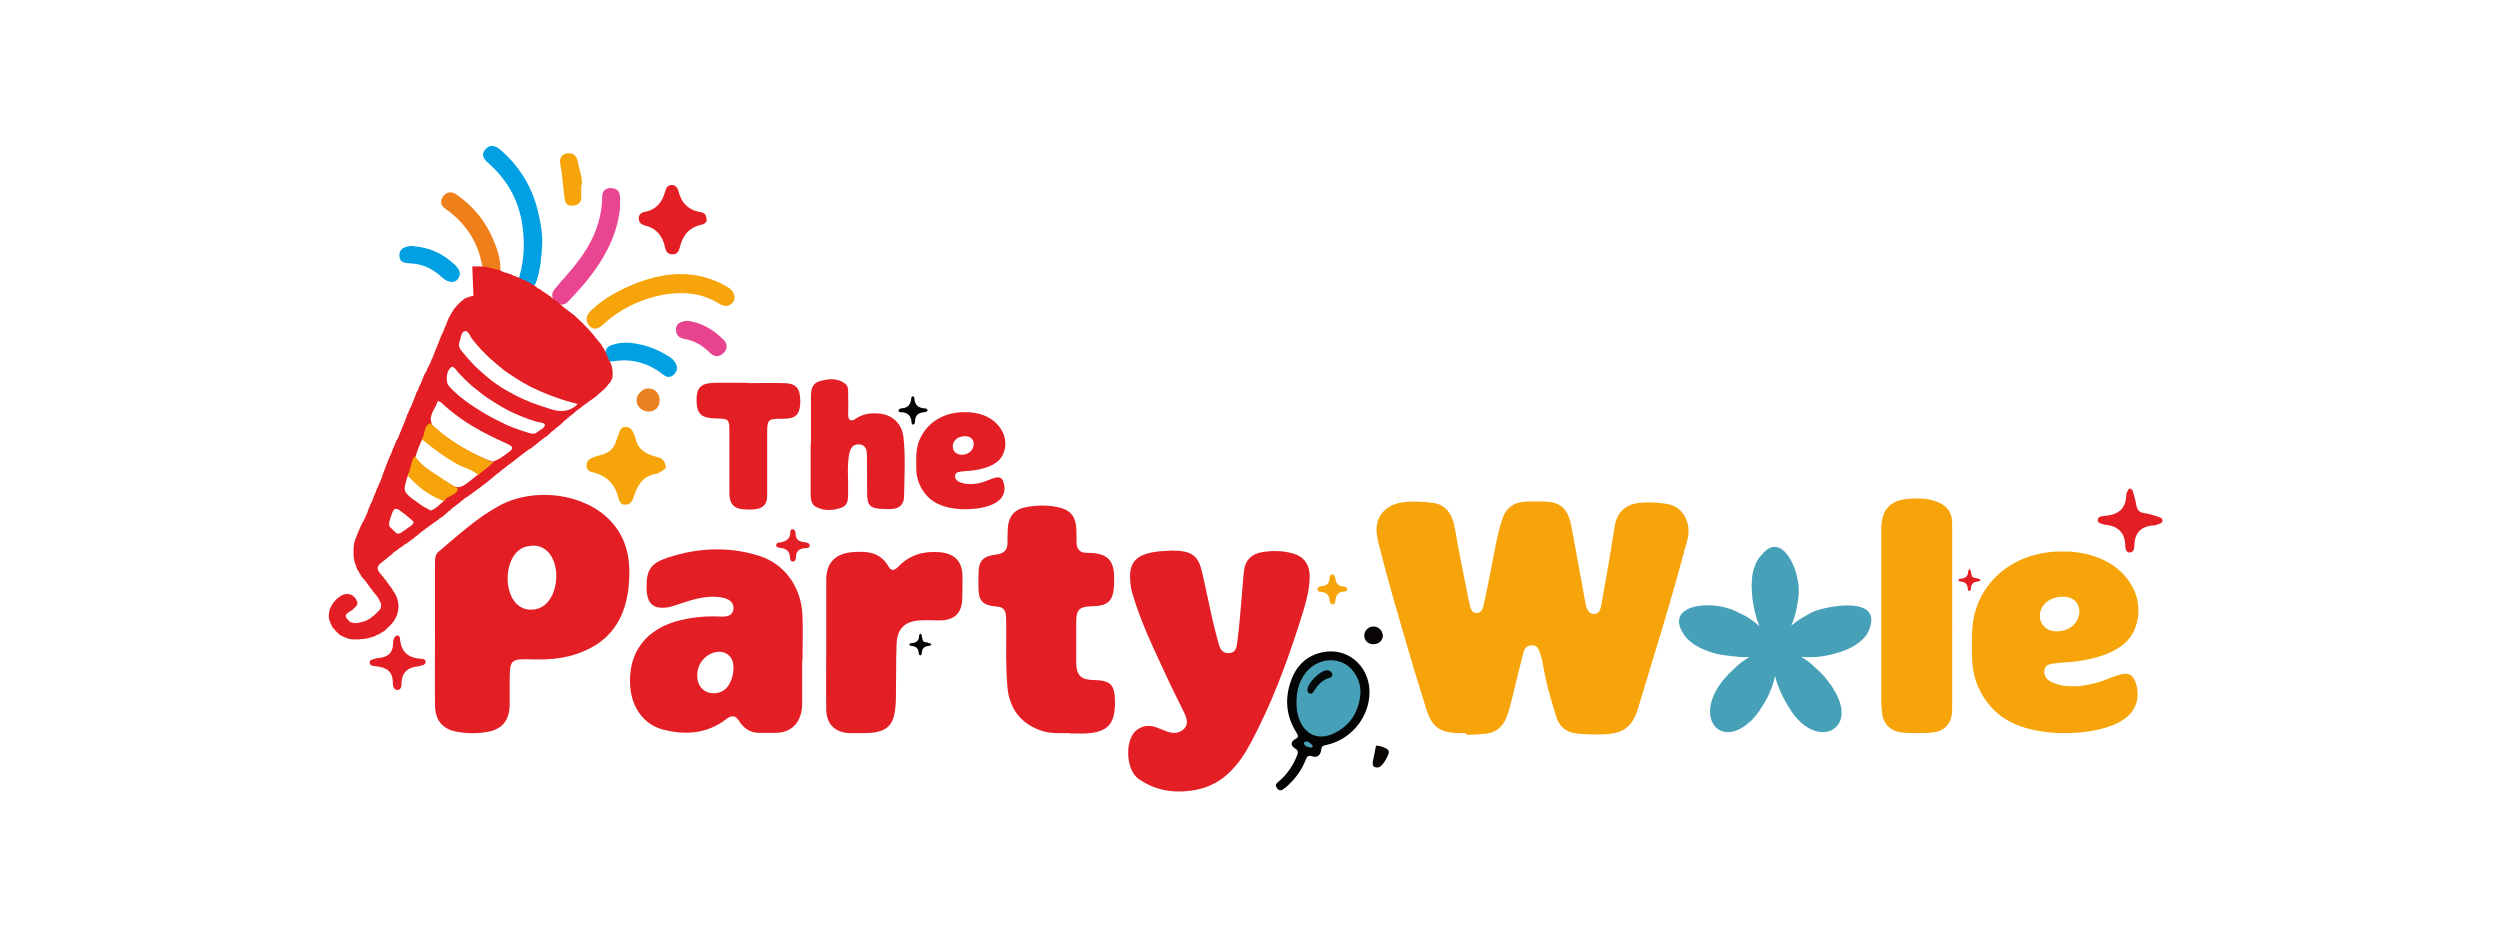
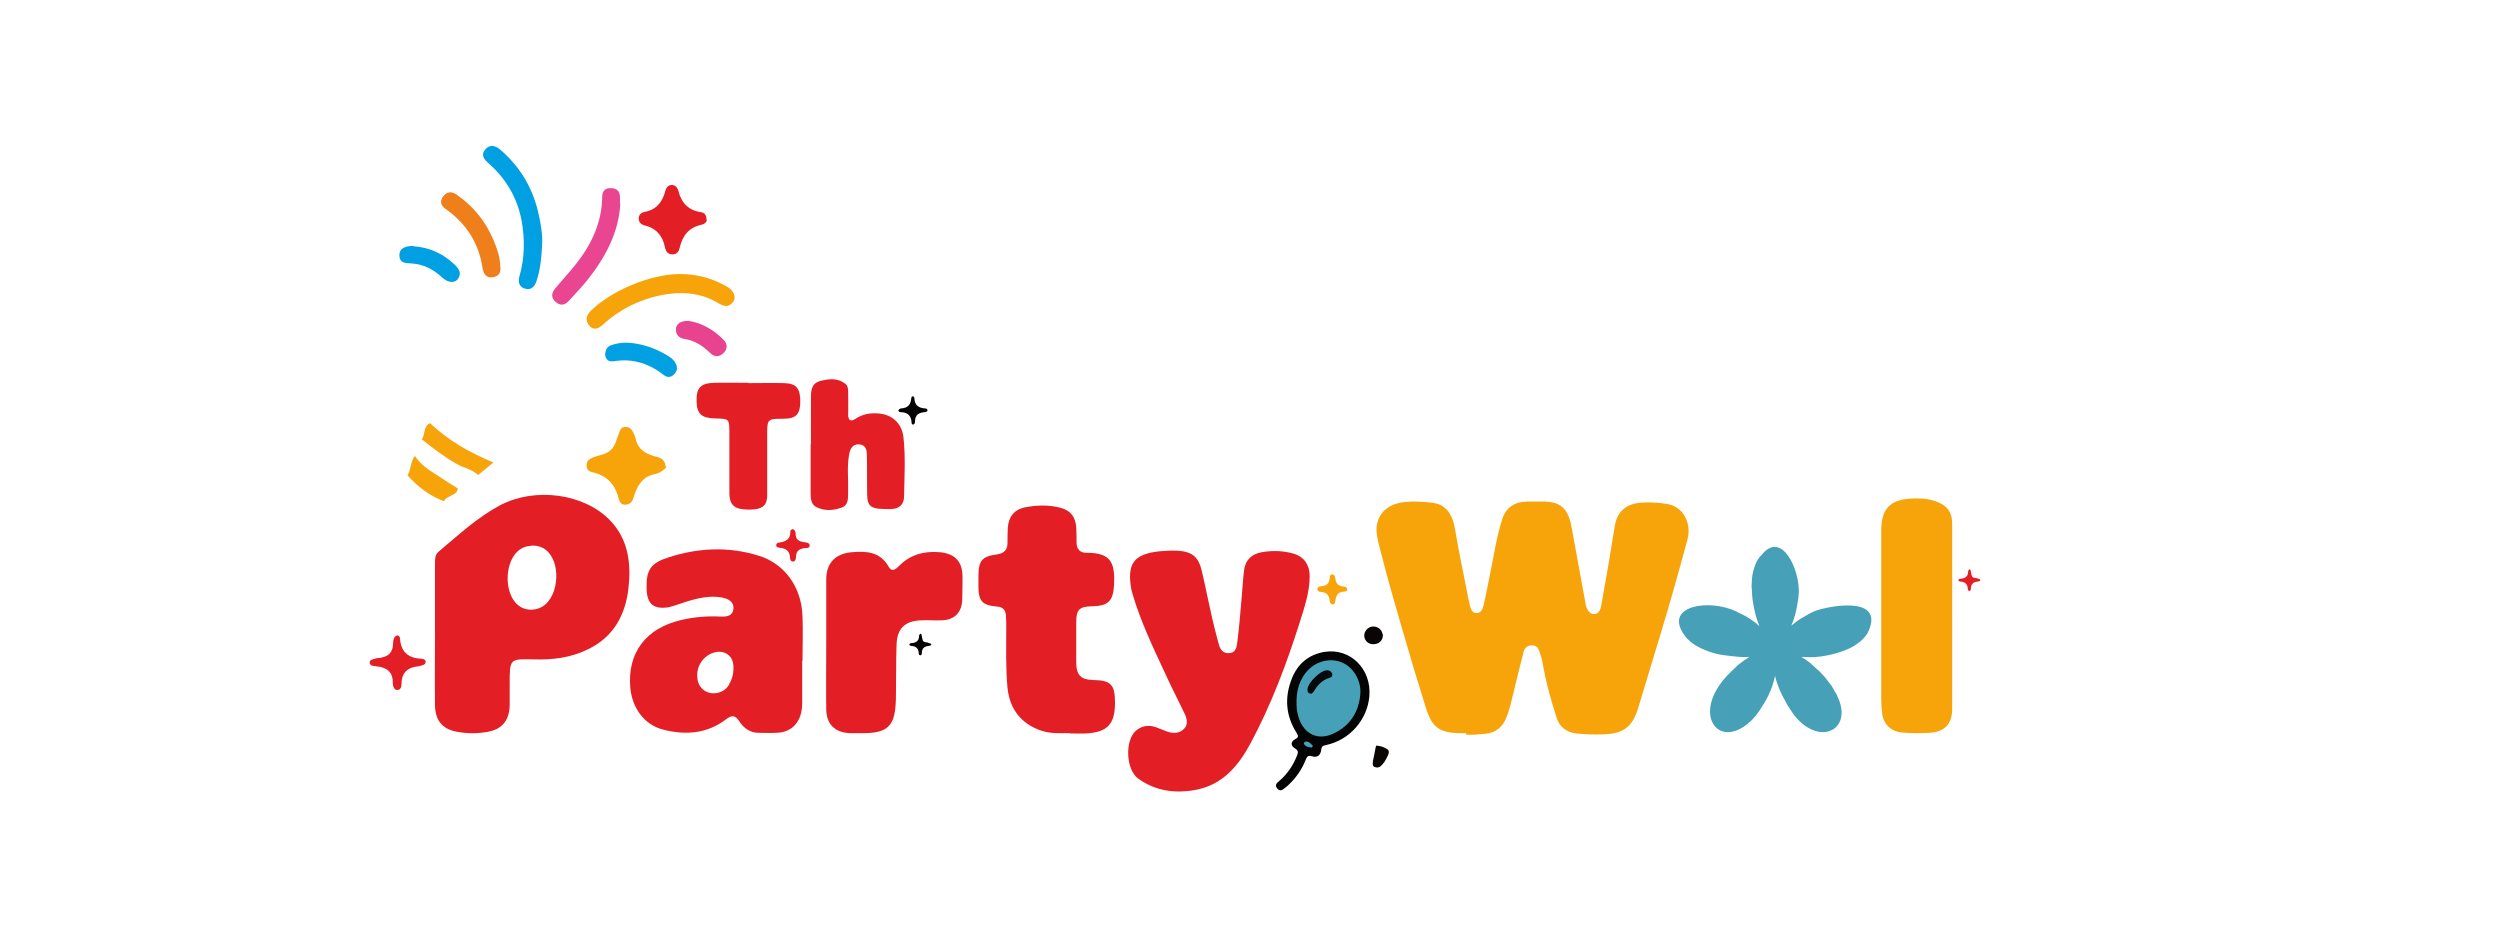
<svg xmlns="http://www.w3.org/2000/svg" xml:space="preserve" width="8in" height="3in" style="shape-rendering:geometricPrecision; text-rendering:geometricPrecision; image-rendering:optimizeQuality; fill-rule:evenodd; clip-rule:evenodd" viewBox="0 0 8 3">
  <defs>
    <style type="text/css">
   
    .fil0 {fill:none}
    .fil18 {fill:#E31E24}
    .fil12 {fill:#46A0B8}
    .fil10 {fill:#E31E24}
    .fil1 {fill:#F6A409}
    .fil5 {fill:#00A0E3;fill-rule:nonzero}
    .fil2 {fill:#E31E24;fill-rule:nonzero}
    .fil7 {fill:#EF7F1A;fill-rule:nonzero}
    .fil11 {fill:#040304;fill-rule:nonzero}
    .fil13 {fill:#040404;fill-rule:nonzero}
    .fil4 {fill:#050303;fill-rule:nonzero}
    .fil17 {fill:#05090C;fill-rule:nonzero}
    .fil14 {fill:#080504;fill-rule:nonzero}
    .fil15 {fill:#090604;fill-rule:nonzero}
    .fil16 {fill:#46A0B8;fill-rule:nonzero}
    .fil8 {fill:#E8438E;fill-rule:nonzero}
    .fil6 {fill:#E94591;fill-rule:nonzero}
    .fil9 {fill:#E98121;fill-rule:nonzero}
    .fil3 {fill:#F6A409;fill-rule:nonzero}
   
  </style>
  </defs>
  <g id="Layer_x0020_1">
    <g id="_471805552">
      <polygon id="_471808936" class="fil0" points="-0,0 8,0 8,3 -0,3 " />
      <g>
-         <path id="_471810328" class="fil1" d="M6.592 1.91c0.087,-0.009 0.079,0.104 -0.003,0.11 -0.08,0.007 -0.085,-0.101 0.003,-0.11zm-0.008 -0.145l0.038 0c0.083,0.005 0.165,0.04 0.204,0.117 0.011,0.021 0.016,0.044 0.017,0.068l0 0.008c-0.001,0.024 -0.007,0.048 -0.019,0.07 -0.034,0.059 -0.119,0.081 -0.184,0.089 -0.02,0.002 -0.065,0.004 -0.082,0.009 -0.024,0.007 -0.021,0.043 0.004,0.055 0.026,0.013 0.047,0.015 0.076,0.015 0.026,-0 0.052,-0.006 0.078,-0.013 0.023,-0.007 0.044,-0.018 0.067,-0.024 0.03,-0.008 0.044,-0 0.053,0.031 0.007,0.025 0.006,0.052 -0.006,0.075 -0.041,0.079 -0.203,0.087 -0.279,0.078 -0.1,-0.012 -0.176,-0.048 -0.22,-0.143 -0.024,-0.053 -0.021,-0.104 -0.021,-0.16 0.001,-0.053 0.009,-0.097 0.037,-0.144 0.051,-0.083 0.135,-0.125 0.232,-0.131l0.004 -0z" />
        <path id="_471809200" class="fil2" d="M1.392 2.026c0,-0.075 0,-0.151 -0,-0.226 -7.48031e-005,-0.014 0.001,-0.026 0.012,-0.035 0.063,-0.053 0.123,-0.109 0.196,-0.148 0.112,-0.059 0.269,-0.038 0.352,0.048 0.059,0.061 0.068,0.138 0.059,0.218 -0.01,0.086 -0.048,0.155 -0.128,0.194 -0.056,0.028 -0.115,0.035 -0.177,0.033 -0.074,-0.002 -0.075,-0.001 -0.075,0.074 0,0.024 7.87402e-005,0.049 -0,0.073 -0.001,0.045 -0.022,0.075 -0.066,0.084 -0.035,0.007 -0.071,0.007 -0.106,-0 -0.045,-0.009 -0.067,-0.038 -0.067,-0.086 -0.001,-0.076 -0,-0.152 -0,-0.229l-0 0zm0.315 -0.28l0 -3.93701e-006 -0.002 0c-0.003,0 -0.006,0 -0.008,0.001l-1.1811e-005 0 -7.87402e-006 0c-0.096,0.005 -0.098,0.204 0.002,0.204 0.078,0 0.097,-0.111 0.069,-0.164 -0.011,-0.024 -0.033,-0.041 -0.061,-0.041z" />
        <path id="_471808720" class="fil2" d="M3.745 1.762c0.007,0 0.014,-0 0.021,4.72441e-005 0.049,0.003 0.069,0.019 0.08,0.066 0.012,0.051 0.022,0.103 0.034,0.155 0.006,0.026 0.013,0.052 0.02,0.078 0.004,0.016 0.013,0.03 0.032,0.029 0.021,-0 0.025,-0.017 0.027,-0.032 0.006,-0.047 0.01,-0.095 0.014,-0.142 0.003,-0.03 0.004,-0.06 0.008,-0.091 0.004,-0.034 0.026,-0.053 0.057,-0.058 0.034,-0.006 0.069,-0.005 0.103,0.005 0.032,0.01 0.05,0.036 0.05,0.071 -0,0.052 -0.017,0.101 -0.032,0.149 -0.042,0.132 -0.091,0.263 -0.157,0.386 -0.038,0.071 -0.088,0.132 -0.173,0.149 -0.066,0.013 -0.13,0.005 -0.186,-0.035 -0.04,-0.028 -0.044,-0.121 -0.009,-0.153 0.019,-0.017 0.042,-0.02 0.065,-0.012 0.012,0.004 0.024,0.01 0.036,0.014 0.02,0.007 0.041,0.006 0.055,-0.01 0.013,-0.014 0.008,-0.032 -0,-0.049 -0.02,-0.042 -0.042,-0.084 -0.061,-0.126 -0.039,-0.084 -0.079,-0.167 -0.105,-0.256 -0.001,-0.005 -0.003,-0.01 -0.004,-0.015 -0.014,-0.082 0.008,-0.112 0.091,-0.121 0.011,-0.001 0.022,-0.001 0.034,-0.002 1.5748e-005,0 1.5748e-005,0.001 3.14961e-005,0.001z" />
        <path id="_471808168" class="fil2" d="M2.567 2.115c0,0.046 0,0.092 -0,0.138 -0.001,0.054 -0.03,0.091 -0.083,0.092 -0.019,0.001 -0.038,0 -0.057,0 -0.026,-0 -0.048,-0.015 -0.062,-0.038 -0.013,-0.02 -0.025,-0.018 -0.042,-0.005 -0.06,0.046 -0.13,0.051 -0.2,0.033 -0.061,-0.015 -0.1,-0.069 -0.106,-0.134 -0.01,-0.112 0.05,-0.191 0.163,-0.217 0.042,-0.01 0.084,-0.013 0.126,-0.011 0.02,0.001 0.039,-0.002 0.041,-0.025 0.002,-0.023 -0.017,-0.032 -0.037,-0.036 -0.053,-0.009 -0.101,0.009 -0.149,0.025 -0.007,0.002 -0.013,0.004 -0.02,0.006 -0.05,0.008 -0.071,-0.01 -0.072,-0.061 -0.001,-0.058 0.013,-0.08 0.069,-0.098 0.095,-0.031 0.192,-0.036 0.289,-0.006 0.083,0.025 0.138,0.1 0.141,0.194 0.002,0.048 0,0.095 0,0.143l0 0zm-0.233 0.073c0.014,-0.021 0.021,-0.07 0,-0.089 -0,-0 -0.001,-0.001 -0.001,-0.001 -5.11811e-005,-5.11811e-005 -0,-0 -0,-0 -7.08661e-005,-7.08661e-005 -0,-0 -0,-0 -7.48031e-005,-7.48031e-005 -0,-0 -0,-0 -0.032,-0.032 -0.102,0.001 -0.102,0.063 0,0.069 0.08,0.073 0.103,0.028z" />
        <path id="_471808576" class="fil2" d="M3.422 2.346c-0.029,0 -0.059,0.002 -0.087,-0.007 -0.066,-0.021 -0.104,-0.069 -0.111,-0.138 -0.006,-0.064 -0.004,-0.128 -0.004,-0.192 -0,-0.013 -0,-0.026 -0.001,-0.039 -0.001,-0.018 -0.01,-0.028 -0.029,-0.029 -0.047,-0.004 -0.059,-0.018 -0.059,-0.064 -0,-0.011 -0,-0.023 -0,-0.034 0,-0.049 0.012,-0.063 0.06,-0.069 0.021,-0.003 0.033,-0.014 0.033,-0.036 0,-0.016 -0,-0.033 0.001,-0.049 0.002,-0.034 0.02,-0.058 0.053,-0.065 0.038,-0.008 0.078,-0.009 0.116,0.001 0.033,0.009 0.048,0.03 0.05,0.064 0.001,0.016 0.001,0.031 0.001,0.047 -4.33071e-005,0.021 0.011,0.033 0.031,0.033 0.082,-0.001 0.092,0.035 0.089,0.103 -0.003,0.051 -0.018,0.067 -0.07,0.068 -0.041,0.001 -0.051,0.01 -0.051,0.051 -0,0.044 -0,0.088 0,0.133 0.001,0.037 0.016,0.051 0.053,0.052 0.058,0.001 0.071,0.014 0.071,0.073 3.54331e-005,0.068 -0.024,0.094 -0.092,0.098 -0.017,0.001 -0.035,0 -0.052,0z" />
        <path id="_471808528" class="fil2" d="M2.644 2.057c0,-0.068 -0,-0.135 0,-0.203 0,-0.053 0.03,-0.083 0.083,-0.087 0.047,-0.004 0.09,-0.001 0.117,0.047 0.01,0.018 0.023,0.007 0.032,-0.002 0.036,-0.037 0.08,-0.049 0.13,-0.045 0.048,0.004 0.073,0.028 0.074,0.076 0,0.026 0,0.052 -0.001,0.078 -0.002,0.039 -0.024,0.062 -0.064,0.064 -0.022,0.001 -0.043,-0.001 -0.065,-0 -0.054,0.001 -0.08,0.026 -0.081,0.079 -0.002,0.054 -0.001,0.107 -0.002,0.161 -8.26772e-005,0.01 -8.26772e-005,0.019 -0.001,0.029 -0.004,0.069 -0.028,0.091 -0.098,0.092 -0.016,9.44882e-005 -0.033,0 -0.049,-0 -0.047,-0.002 -0.074,-0.028 -0.075,-0.075 -0.001,-0.071 -0,-0.142 -0,-0.213l-0 0z" />
        <path id="_471808456" class="fil2" d="M2.595 1.421c0,-0.05 -0,-0.1 4.72441e-005,-0.151 8.26772e-005,-0.022 0.003,-0.043 0.027,-0.05 0.029,-0.008 0.058,-0.012 0.084,0.009 0.007,0.006 0.008,0.015 0.008,0.024 0,0.024 0.001,0.048 0,0.073 -0,0.02 0.009,0.024 0.024,0.014 0.022,-0.015 0.046,-0.019 0.072,-0.017 0.045,0.003 0.076,0.032 0.081,0.076 0.007,0.063 0.003,0.126 0.002,0.189 -0,0.026 -0.015,0.04 -0.041,0.041 -0.013,0 -0.026,0 -0.039,-0.001 -0.029,-0.003 -0.037,-0.013 -0.038,-0.042 -0.001,-0.042 3.54331e-005,-0.085 -0.001,-0.127 -0,-0.017 -0.002,-0.035 -0.024,-0.037 -0.022,-0.002 -0.03,0.015 -0.033,0.033 -0.007,0.039 -0.002,0.078 -0.003,0.117 -0.001,0.02 0.003,0.043 -0.02,0.052 -0.027,0.01 -0.056,0.012 -0.083,-0.002 -0.016,-0.009 -0.017,-0.027 -0.017,-0.044 -0,-0.052 -0,-0.104 -0,-0.156l0 0z" />
        <path id="_471808360" class="fil2" d="M2.395 1.226c0.038,0 0.076,-0.001 0.114,0 0.04,0.001 0.052,0.017 0.052,0.061 -0.001,0.039 -0.014,0.053 -0.054,0.053 -0.003,6.29921e-005 -0.005,3.14961e-005 -0.008,6.29921e-005 -0.041,0 -0.044,0.003 -0.044,0.045 -0,0.067 0,0.133 -0,0.2 -0,0.03 -0.013,0.042 -0.042,0.045 -0.01,0.001 -0.021,0.001 -0.031,0 -0.034,-0.002 -0.048,-0.018 -0.048,-0.052 -0,-0.065 -4.72441e-005,-0.13 -0,-0.195 -9.44882e-005,-0.043 -0.001,-0.043 -0.044,-0.044 -0.045,-0.001 -0.06,-0.014 -0.061,-0.055 -0.001,-0.043 0.013,-0.058 0.057,-0.059 0.036,-0.001 0.073,-0 0.109,-0l0 -0z" />
        <path id="_471806008" class="fil3" d="M4.215 1.885c0.001,0.007 0.007,0.009 0.011,0.009 0.019,0.001 0.028,0.011 0.029,0.029 0,0.004 0.004,0.01 0.008,0.011 0.007,0.001 0.01,-0.005 0.01,-0.011 0.002,-0.017 0.008,-0.029 0.028,-0.03 0.005,-0 0.011,-0.002 0.01,-0.008 -0,-0.005 -0.006,-0.008 -0.011,-0.008 -0.017,-0.001 -0.026,-0.01 -0.027,-0.027 -0.001,-0.005 -0.003,-0.012 -0.01,-0.012 -0.006,0 -0.008,0.006 -0.008,0.011 -0.001,0.018 -0.01,0.026 -0.027,0.027 -0.006,0 -0.011,0.002 -0.012,0.009z" />
        <path id="_471806104" class="fil4" d="M2.945 2.028c-0.001,0.001 -0.002,0.001 -0.002,0.002 -0.001,0.001 -0.002,0.003 -0.002,0.005 -0,0.016 -0.01,0.022 -0.024,0.023 -0.003,0 -0.007,0.001 -0.007,0.005 3.54331e-005,0.003 0.004,0.003 0.006,0.004 0,9.05512e-005 0.001,0 0.001,0 0.014,0.001 0.022,0.008 0.023,0.023 9.84252e-005,0.003 0.001,0.007 0.005,0.007 0.004,-0 0.005,-0.005 0.005,-0.008 0,-0.014 0.008,-0.021 0.022,-0.022 0.001,-4.72441e-005 0.003,-0.001 0.004,-0.001 0.002,-0.001 0.004,-0.001 0.004,-0.003 0,-0.003 -0.002,-0.004 -0.004,-0.004 -0.005,-0.002 -0.01,-0.004 -0.015,-0.004 -0.006,-0.001 -0.008,-0.004 -0.009,-0.009 -0.001,-0.005 -0.002,-0.009 -0.003,-0.014 -0,-0.002 -0.001,-0.004 -0.004,-0.004z" />
        <g>
          <path id="_471808480" class="fil3" d="M2.172 0.877c0.056,-0.001 0.109,0.013 0.157,0.042 0.019,0.011 0.028,0.033 0.017,0.047 -0.013,0.017 -0.027,0.016 -0.046,0.005 -0.058,-0.036 -0.122,-0.039 -0.187,-0.026 -0.07,0.015 -0.132,0.046 -0.185,0.095 -0.014,0.013 -0.031,0.018 -0.044,0 -0.012,-0.016 -0.007,-0.032 0.007,-0.046 0.067,-0.065 0.19,-0.116 0.281,-0.117z" />
          <path id="_471808408" class="fil3" d="M2.132 1.492c0.001,0.006 -0.008,0.011 -0.015,0.016 -0.006,0.004 -0.014,0.008 -0.021,0.009 -0.041,0.008 -0.057,0.038 -0.068,0.073 -0.004,0.014 -0.01,0.023 -0.025,0.025 -0.017,0.002 -0.021,-0.012 -0.024,-0.022 -0.012,-0.047 -0.041,-0.073 -0.087,-0.083 -0.009,-0.002 -0.015,-0.01 -0.015,-0.019 6.29921e-005,-0.009 0.002,-0.017 0.012,-0.023 0.014,-0.008 0.029,-0.01 0.044,-0.015 0.023,-0.009 0.034,-0.024 0.04,-0.046 0.003,-0.009 0.007,-0.018 0.01,-0.027 0.003,-0.009 0.009,-0.014 0.019,-0.014 0.01,-0 0.017,0.005 0.021,0.012 0.005,0.008 0.009,0.017 0.011,0.026 0.007,0.033 0.03,0.047 0.06,0.056 0.014,0.004 0.033,0.005 0.036,0.033z" />
          <path id="_471808336" class="fil5" d="M1.735 0.779c-0.002,0.041 -0.005,0.081 -0.018,0.12 -0.006,0.018 -0.017,0.03 -0.036,0.025 -0.019,-0.005 -0.024,-0.02 -0.019,-0.039 0.017,-0.059 0.018,-0.119 0.007,-0.18 -0.014,-0.072 -0.049,-0.132 -0.104,-0.181 -0.015,-0.013 -0.028,-0.027 -0.012,-0.046 0.015,-0.018 0.034,-0.011 0.048,0.001 0.066,0.057 0.107,0.128 0.124,0.213 0.006,0.028 0.011,0.056 0.01,0.085z" />
          <path id="_471807424" class="fil6" d="M1.985 0.652c-0.005,0.091 -0.047,0.171 -0.106,0.245 -0.018,0.022 -0.038,0.043 -0.057,0.064 -0.013,0.015 -0.027,0.019 -0.043,0.006 -0.016,-0.013 -0.015,-0.029 -0.003,-0.043 0.022,-0.027 0.046,-0.052 0.067,-0.079 0.05,-0.063 0.083,-0.133 0.084,-0.215 0,-0.019 0.01,-0.029 0.029,-0.028 0.019,0.001 0.028,0.011 0.028,0.03 -0,0.005 -1.1811e-005,0.01 -1.1811e-005,0.021z" />
          <path id="_471807832" class="fil2" d="M2.262 0.703c-0,0.007 -0.007,0.014 -0.017,0.016 -0.041,0.009 -0.061,0.035 -0.07,0.074 -0.003,0.011 -0.008,0.021 -0.023,0.021 -0.015,-0 -0.021,-0.009 -0.024,-0.022 -0.007,-0.037 -0.028,-0.062 -0.066,-0.071 -0.011,-0.003 -0.018,-0.01 -0.018,-0.022 0,-0.012 0.008,-0.019 0.019,-0.021 0.038,-0.007 0.057,-0.032 0.066,-0.067 0.003,-0.011 0.009,-0.019 0.021,-0.019 0.012,1.9685e-005 0.018,0.009 0.021,0.019 0.009,0.038 0.032,0.062 0.072,0.068 0.012,0.002 0.018,0.009 0.018,0.026z" />
          <path id="_471807784" class="fil7" d="M1.601 0.854c0.002,0.014 -0.001,0.029 -0.023,0.033 -0.023,0.004 -0.031,-0.012 -0.034,-0.03 -0.012,-0.08 -0.053,-0.143 -0.119,-0.189 -0.014,-0.01 -0.018,-0.023 -0.008,-0.038 0.011,-0.016 0.027,-0.019 0.043,-0.008 0.054,0.037 0.094,0.086 0.119,0.146 0.011,0.026 0.021,0.053 0.022,0.086z" />
          <path id="_471807280" class="fil5" d="M1.937 1.131c0.001,-0.015 0.008,-0.023 0.021,-0.027 0.026,-0.009 0.053,-0.009 0.079,-0.004 0.036,0.006 0.07,0.02 0.101,0.039 0.01,0.006 0.02,0.014 0.025,0.026 0.006,0.012 0.004,0.023 -0.006,0.033 -0.01,0.01 -0.021,0.011 -0.033,0.002 -0.047,-0.037 -0.1,-0.054 -0.16,-0.044 -0.019,0.003 -0.027,-0.008 -0.028,-0.025z" />
          <path id="_471807928" class="fil5" d="M1.323 0.788c0.048,0.003 0.093,0.022 0.131,0.058 0.014,0.013 0.025,0.028 0.011,0.047 -0.01,0.014 -0.032,0.012 -0.05,-0.005 -0.028,-0.026 -0.06,-0.043 -0.099,-0.045 -0.019,-0.001 -0.038,-0.001 -0.038,-0.027 0,-0.019 0.015,-0.029 0.045,-0.029z" />
          <path id="_471807304" class="fil8" d="M2.204 1.027c0.041,0.006 0.08,0.028 0.112,0.061 0.012,0.012 0.013,0.029 -0.001,0.042 -0.014,0.013 -0.029,0.013 -0.043,-0.001 -0.023,-0.022 -0.048,-0.039 -0.08,-0.044 -0.019,-0.003 -0.03,-0.013 -0.029,-0.033 0.001,-0.016 0.016,-0.026 0.041,-0.025z" />
-           <path id="_471807640" class="fil3" d="M1.86 0.594c0,0.017 0,0.028 -9.44882e-005,0.04 -0.001,0.017 -0.012,0.023 -0.027,0.024 -0.015,0.001 -0.024,-0.005 -0.026,-0.021 -0.005,-0.038 -0.007,-0.075 -0.014,-0.113 -0.003,-0.014 0.002,-0.03 0.021,-0.033 0.021,-0.004 0.032,0.009 0.035,0.026 0.005,0.028 0.017,0.055 0.012,0.078z" />
-           <path id="_471807616" class="fil9" d="M2.111 1.281c-0,0.021 -0.014,0.036 -0.035,0.036 -0.021,0 -0.039,-0.016 -0.039,-0.036 -8.26772e-005,-0.019 0.019,-0.038 0.038,-0.038 0.021,0 0.036,0.016 0.036,0.039z" />
+           <path id="_471807640" class="fil3" d="M1.86 0.594z" />
          <g>
-             <path id="_475481032" class="fil10" d="M1.266 1.629c0.005,-0.002 0.011,0.003 0.014,0.005 0.01,0.007 0.024,0.018 0.033,0.026 0.004,0.003 0.01,0.008 0.01,0.01 0.001,0.008 -0.011,0.015 -0.019,0.02 -0.004,0.003 -0.007,0.006 -0.011,0.008 -0.003,0.002 -0.004,0.003 -0.006,0.004 -0.006,0.005 -0.013,0.008 -0.02,0.003 -0.002,-0.002 -0.018,-0.017 -0.02,-0.02 -0.005,-0.01 0.001,-0.022 0.004,-0.032 0.002,-0.006 0.005,-0.016 0.009,-0.021 0.002,-0.003 0.002,-0.003 0.006,-0.004zm0.029 -0.069c0,-0.006 0.01,-0.041 0.013,-0.044 0.023,0.011 0.013,0.005 0.03,0.02 0.004,0.004 0.006,0.006 0.01,0.009 0.001,0.001 0.002,0.002 0.003,0.003 0.005,0.004 0.01,0.007 0.015,0.01 0.01,0.007 0.02,0.014 0.03,0.021 0.005,0.004 0.01,0.007 0.015,0.01 0.003,0.002 0.012,0.008 0.014,0.01l-0.016 0.014c-0.006,0.005 -0.024,0.022 -0.032,0.02l-0.024 -0.013c-0.005,-0.003 -0.016,-0.012 -0.022,-0.016 -0.01,-0.006 -0.024,-0.017 -0.031,-0.026 -0.004,-0.005 -0.005,-0.01 -0.005,-0.016zm0.036 -0.1c0,-0.009 0.014,-0.042 0.019,-0.052 0.001,-0.002 0.003,-0.006 0.005,-0.008 0.002,-0.002 0.006,-0.002 0.009,-0.001 0.005,0.001 0.011,0.007 0.014,0.01 0.014,0.011 0.025,0.02 0.04,0.031 0.019,0.013 0.039,0.024 0.059,0.035 0.016,0.009 0.031,0.016 0.047,0.024 0.007,0.004 0.009,0.008 0.009,0.017l-0.024 0.019c-0.014,0.01 -0.035,0.033 -0.059,0.02 -0.021,-0.012 -0.047,-0.027 -0.067,-0.041 -0.003,-0.002 -0.004,-0.002 -0.006,-0.004l-0.024 -0.019c-0.002,-0.002 -0.003,-0.003 -0.006,-0.005 -0.007,-0.006 -0.018,-0.016 -0.018,-0.025zm0.048 -0.122c0,-0.014 0.011,-0.029 0.017,-0.042 0.002,-0.005 0.003,-0.009 0.006,-0.013l0.01 0.005c0.002,0.001 0.012,0.012 0.016,0.015l0.026 0.021c0.012,0.009 0.024,0.018 0.036,0.026 0.007,0.004 0.013,0.008 0.019,0.012 0.027,0.016 0.044,0.025 0.071,0.038 0.004,0.002 0.007,0.003 0.01,0.005 0.049,0.023 0.063,0.024 0.035,0.044l-0.018 0.013c-0.005,0.004 -0.027,0.016 -0.032,0.015l-0.016 -0.006c-0.042,-0.017 -0.093,-0.044 -0.128,-0.071l-0.012 -0.009c-0.002,-0.002 -0.004,-0.002 -0.006,-0.004l-0.017 -0.015c-0.002,-0.002 -0.003,-0.002 -0.006,-0.005 -0.004,-0.003 -0.007,-0.007 -0.009,-0.012 -0.001,-0.002 -0.003,-0.015 -0.003,-0.018zm0.328 0.05c-0.013,0 -0.058,-0.017 -0.073,-0.023 -0.008,-0.003 -0.015,-0.006 -0.022,-0.01 -0.014,-0.006 -0.05,-0.025 -0.063,-0.033 -0.015,-0.009 -0.045,-0.028 -0.058,-0.038 -0.012,-0.01 -0.023,-0.017 -0.035,-0.029 -0.006,-0.006 -0.011,-0.01 -0.016,-0.016 -0.006,-0.006 -0.009,-0.011 -0.01,-0.021 -0.001,-0.01 -0,-0.019 0.003,-0.028 0.003,-0.008 0.011,-0.018 0.016,-0.016l0.009 0.007c0.002,0.003 0.004,0.006 0.006,0.008 0.005,0.006 0.01,0.011 0.015,0.016 0.001,0.001 0.003,0.003 0.004,0.004 0.002,0.002 0.002,0.003 0.003,0.004 0.002,0.001 0.003,0.002 0.004,0.003l0.019 0.018 0.034 0.027c0.006,0.005 0.011,0.008 0.018,0.013 0.032,0.021 0.059,0.038 0.097,0.054 0.013,0.006 0.053,0.021 0.067,0.023 0.008,0.002 0.019,0.002 0.019,0.011l-0.007 0.009c-0.003,0.002 -0.006,0.004 -0.01,0.006 -0.005,0.003 -0.012,0.011 -0.02,0.011zm0.142 -0.096c-0.001,0.003 -0.001,0.001 -0.005,0.005 -0.006,0.006 -0.01,0.008 -0.018,0.012 -0.008,0.004 -0.023,0.007 -0.034,0.006 -0.013,-0.001 -0.022,-0.003 -0.033,-0.007 -0.02,-0.006 -0.04,-0.013 -0.059,-0.02 -0.009,-0.004 -0.019,-0.008 -0.028,-0.012 -0.014,-0.006 -0.038,-0.019 -0.052,-0.027 -0.024,-0.014 -0.027,-0.017 -0.048,-0.032 -0.004,-0.003 -0.007,-0.006 -0.011,-0.009 -0.008,-0.006 -0.027,-0.024 -0.031,-0.027 -0.003,-0.002 -0.017,-0.017 -0.02,-0.02l-0.01 -0.011c-0.004,-0.005 -0.019,-0.022 -0.023,-0.027 -0.001,-0.002 -0.003,-0.004 -0.004,-0.006 -0.003,-0.005 -0.005,-0.009 -0.004,-0.015 0,-0.005 0.002,-0.012 0.004,-0.016 0.002,-0.009 0.004,-0.024 0.014,-0.026 0.007,-0.002 0.01,0.003 0.013,0.007 0.003,0.004 0.005,0.008 0.007,0.012 0.004,0.007 0.013,0.017 0.017,0.022l0.014 0.016c0.002,0.002 0.003,0.003 0.005,0.005 0.007,0.008 0.017,0.017 0.025,0.025l0.033 0.028c0.008,0.007 0.019,0.015 0.028,0.021 0.025,0.017 0.062,0.04 0.089,0.051 0.004,0.002 0.009,0.004 0.013,0.006 0.035,0.015 0.074,0.029 0.111,0.038 0.002,0.001 0.006,0.001 0.007,0.002zm-0.334 -0.345c-0.004,-7.08661e-005 -0.004,0.001 -0.008,0.001l-0.002 0.001c-0.002,0 -0.003,0.001 -0.005,0.001l-0.001 0.001c-0.002,0 -0.002,0.001 -0.004,0.001l-0.002 0.001 -0.003 0.001 -0.001 0.001c-0,0 -0.001,0 -0.002,0 0,0.001 0,0.001 -0.001,0.001l-0.001 0.001c0,0.001 0,0.001 -0.001,0.001l-0.001 0.001 -0.003 0.002 -0.001 0.001 -0.001 0.001 -0.001 0.001 -0.001 0 -0.001 0.001c0,0.001 0,0.001 -0.001,0.001l-0.007 0.007 -0.001 0.001 -0.001 0.001 -0.001 0.001c0,0.001 0,0.001 -0.001,0.001l4.72441e-005 0 -0.001 0.001 -0.001 0.001 -0.003 0.004 -0.001 0.001c0,0.001 0,0.001 -0.001,0.001l-0.001 0.001c0,0.001 0,0.001 -0.001,0.001 -0.001,0.001 -0.004,0.007 -0.005,0.008 0,0.001 0,0.001 -0.001,0.001l3.93701e-006 0.001c0,0.001 0,0.001 -0.001,0.001 -0.001,0.001 -0,0.001 -0.001,0.002l-0.001 0.001 0 0.001c0,0.001 0,0.001 -0.001,0.001 -0.001,0.001 -0,0 -0.001,0.002l-0.001 0.001c-0.001,0.001 -0,0.001 -0,0.002l-0.001 0.001c0,0.001 0,0.001 -0.001,0.001l3.93701e-006 0.001c0,0.001 0,0.001 -0.001,0.001 -0.001,0.002 -0.001,-5.90551e-005 -0.001,0.002l-0.001 0.001c-0.001,0.001 -0.001,0.002 -0.001,0.004l-0.001 0.001c-0.001,0.003 -0.002,0.005 -0.003,0.007l-0.001 0.002c-0.001,0.002 -0.001,0.002 -0.001,0.004l-0.001 0.001c-0,0.002 -0.001,0.002 -0.001,0.004l-0.001 0.001c-0.001,0.001 -0,0.001 -0,0.002l-0.001 0.001 -0.001 0.002 2.3622e-005 0.001c0,0.001 0,0.001 -0.001,0.001 -0.001,0.001 -0.002,0.004 -0.002,0.006 0,0.001 0,0.001 -0.001,0.001l3.93701e-006 0.001c0,0.001 0,0.001 -0.001,0.001 -0.001,0.001 -0,0 -0,0.002l-0.001 0.002c-0.001,0.001 -0.001,0.002 -0.001,0.004l-0.001 0.001 -3.93701e-006 0.001c0,0.001 0,0.001 -0.001,0.001l-0.001 0.002c0,0.001 0,0.001 -0.001,0.001l3.93701e-006 0.001c0,0.001 0,0.001 -0.001,0.001 -0.001,0.002 -0.001,-5.90551e-005 -0,0.002l-0.001 0.001c-0.001,0.002 -0.001,0.002 -0.001,0.004l-0.001 0.001 4.33071e-005 0.001c0,0.001 0,0.001 -0.001,0.001 -0.001,0.002 -0.002,0.004 -0.002,0.006l-0.001 0.002c-0.001,0.002 -0.001,0.002 -0.001,0.004l-0.001 0.001c-0,0.002 -0.001,0.002 -0.001,0.004l-0.001 0.001c-0.001,0.001 -0,0.001 -0,0.002l-0.001 0.001 -0.001 0.002c-0.001,0.003 -0.002,0.005 -0.003,0.008 0,0.001 0,0.001 -0.001,0.001l0 0.001c0,0.001 0,0.001 -0.001,0.001 -0.001,0.001 -0,0 -0,0.002l-0.001 0.002c-0.001,0.001 -0.001,0.002 -0.001,0.004l-0.001 0.001c-0.001,0.001 -0.001,0.002 -0.001,0.004 0,0.001 0,0.001 -0.001,0.001l7.87402e-006 0.001c0,0.001 0,0.001 -0.001,0.001 -0.001,0.002 -0.001,-5.90551e-005 -0,0.002l-0.001 0.001c-0.001,0.002 -0.001,0.002 -0.001,0.004l-0.001 0.001c-0.001,0.002 -0.001,0.003 -0.002,0.006 0,0.001 0,0.001 -0.001,0.001l3.93701e-006 0.001c0,0.001 0,0.001 -0.001,0.001 -0.001,0.003 -0.003,0.006 -0.003,0.009l-0.001 0.001c-0.001,0.002 -0.001,0.002 -0.001,0.004l-0.001 0.001 -0.001 0.003 -0.001 0.001 -0.001 0.002c0,0.001 0,0.001 -0.001,0.001l0 0.001c0,0.001 0,0.001 -0.001,0.001l3.93701e-006 0.001c0,0.001 0,0.001 -0.001,0.001 -0.001,0.001 -0,0.001 -0.001,0.002l-0.001 0.002c-0.001,0.002 -0.001,0.002 -0.001,0.004l-0.001 0.001c-0.001,0.003 -0.001,0.001 -0.001,0.004 0,0.001 0,0.001 -0.001,0.001l7.87402e-006 0.001c0,0.001 0,0.001 -0.001,0.001l-0.001 0.002c0,0.001 0,0.001 -0.001,0.001 -0.001,0.002 -0,0.001 -0.001,0.002l-0.001 0.002 0 0 -0.001 0.001c-0.001,0.003 -0.002,0.005 -0.003,0.008l-0.001 0.001c-0.001,0.002 -0.001,0.002 -0.001,0.004l-0.001 0.002 0 0.001c0,0.001 0,0.001 -0.001,0.001 -0,0.002 -0,0.001 -0.001,0.003l-0.001 0.001c-0,0.001 -0,0.001 -0,0.002l-0.001 0.002 7.87402e-006 0 -0.001 0.001c-0,0.002 -0,0.001 -0,0.003l-0.001 0.001c-0,0.001 -0,0.001 -0.001,0.002 0,0.001 0,0.001 -0.001,0.001l0 0.001 -0.001 0.001c-0.001,0.001 -0.001,0.002 -0.001,0.003l-0.001 0.002c-0.001,0.002 -0.001,0.002 -0.001,0.004l-0.001 0.001c-0.001,0.003 -0.001,0.001 -0.001,0.004l-0.001 0.001 7.87402e-006 0.001c0,0.001 0,0.001 -0.001,0.001l-0.001 0.002c0,0.001 0,0.001 -0.001,0.001l3.54331e-005 0.001c0,0.001 0,0.001 -0.001,0.001l5.11811e-005 0 -0.001 0.002 0 0.001 -0.001 0.001c-0,0.002 -0.001,0.002 -0.001,0.004 -7.48031e-005,0 -0,0.001 -0,0.001 -5.51181e-005,0 -0,0 -0,0 -0,0.001 -0.001,0 -0.001,0.003l-0.001 0.001c-0.001,0.001 -0,0.001 -0,0.002l-0.001 0.001 -0.001 0.002c-0.001,0.002 -0.001,0.002 -0.001,0.004l-0.001 0.001c-0,0.002 -0.001,0.002 -0.001,0.004l-0.001 0.001c-0.001,0.001 -0,0.001 -0,0.002l-0.001 0.001c-0,0.002 -0.001,0.002 -0.001,0.004l-0.001 0.001c-0.001,0.001 -0.001,0.002 -0.001,0.004 0,0.001 0,0.001 -0.001,0.001l3.93701e-006 0.001c0,0.001 0,0.001 -0.001,0.001 -0.001,0.001 -0.002,0.006 -0.003,0.007l-0.001 0.001c-0,0.002 -0.001,0.002 -0.001,0.004 0,0.001 0,0.001 -0.001,0.001l3.54331e-005 0.001c0,0.001 0,0.001 -0.001,0.001l-7.87402e-006 0.001c0,0.001 0,0.001 -0.001,0.001 -0.001,0.002 -0.001,0.002 -0.001,0.004l-0.001 0.002 0 0c0,0.001 0,0.001 -0.001,0.001 -0,0.002 -0,0.001 -0.001,0.003l-0.001 0.001c-0.001,0.003 -0.001,0.001 -0.001,0.004l-0.001 0.001c-0,0.002 -0,0.001 -0,0.003l-0.001 0.001 -0.001 0.002c-0.001,0.002 -0.001,0.002 -0.001,0.005l-0.001 0.001c-0.001,0.003 -0.001,0 -0.001,0.005l-0.001 0.001c-0.001,0.002 -0,0 -0.001,0.003l-0.001 0.001c-0,0.002 -0.001,0.002 -0.001,0.004l-0.001 0.001 0 0.001c0,0.001 0,0.001 -0.001,0.001 -0.001,0.002 -0.001,0.002 -0.001,0.005 0,0.001 0,0.001 -0.001,0.001 -0.001,0.002 -0.001,-3.54331e-005 -0.001,0.003l-0.001 0.001c-0.001,0.001 -0,0.001 -0,0.002l-0.001 0.001c0,0.003 0,0.001 -0.001,0.002 -0.001,0.002 -0.001,0.003 -0.002,0.006 0,0.001 0,0.001 -0.001,0.001l0 0.001c0,0.001 0,0.001 -0.001,0.001 -0.001,0.002 -0.001,0.002 -0.001,0.004l-0.001 0.002c-0.001,0.002 -0.001,0.002 -0.001,0.004l-0.001 0.001c-0.001,0.003 -0.001,0.001 -0.001,0.004 0,0.001 0,0.001 -0.001,0.001l1.1811e-005 0.001c0,0.001 0,0.001 -0.001,0.001l-0.001 0.002c0,0.001 0,0.001 -0.001,0.001 -0,0.002 -0,0.001 -0.001,0.002l-0.001 0.002 0 0 -0.001 0.001c-0,0.002 -0.001,0.002 -0.001,0.004l-0.001 0.002c-0,0 -0,-0 -0.001,0.002l-0.001 0.001c-0,0.002 -0,0.001 -0,0.003l-0.001 0.001 -0.001 0.002 0 0.001c0,0.001 0,0.001 -0.001,0.001 -0.001,0.002 -0,0.001 -0,0.002l-0.001 0.001c-0,0.001 -0,0.001 -0.001,0.002l-0.001 0.002 9.05512e-005 0 -0.001 0.001c-0.001,0.001 -0,0.001 -0,0.002l-0.001 0.002c-0.001,0.001 -0.001,0.002 -0.001,0.004l-0.001 0.001c-0,0.002 -0.001,0.002 -0.001,0.004 0,0.001 0,0.001 -0.001,0.001l0 0.001c0,0.001 0,0.001 -0.001,0.001 -0.001,0.003 -0.002,0.005 -0.003,0.008l-0.001 0.001c-0,0.002 -0,0.001 -0.001,0.003 -0.001,0.002 -0,0.002 -0.001,0.003 0,0.001 0,0.001 -0.001,0.001l0 0.001c0,0.001 0,0.001 -0.001,0.001l-0.001 0.004 -0.001 0.002 3.93701e-006 0c0,0.001 0,0.001 -0.001,0.001 -0,0.002 -0,0.001 -0,0.003l-0.001 0.001c-0,0.002 -0.001,0.002 -0.001,0.004l-0.001 0.001c-0.001,0.002 -0.001,0.002 -0.001,0.004 0,0.001 0,0.001 -0.001,0.001l1.1811e-005 0.001c0,0.001 0,0.001 -0.001,0.001 -0.001,0.001 -0.001,0.002 -0.001,0.004 -0.001,0.002 -0.001,0.002 -0.001,0.004l-0.001 0.001c-0.001,0.003 -0.002,0.005 -0.003,0.008l-0.001 0.001c-0,0.002 -0,0.001 -0,0.003l-0.001 0.001 -0.001 0.002 0 0.001c0,0.001 0,0.001 -0.001,0.001 -0.001,0.002 -0,0.001 -0,0.003l-0.001 0.001c-0,0.001 -0,0.001 -0,0.002l-0.001 0.002 0 0.001 -0.001 0.001c-0.001,0.001 -0,0.001 -0,0.002l-0.001 0.001c-0,0.002 -0.001,0.002 -0.001,0.004l-0.001 0.001c-0,0.002 -0.001,0.002 -0.001,0.004 0,0.001 0,0.001 -0.001,0.001l0 0.001c0,0.001 0,0.001 -0.001,0.001 -0,0.002 -0,0.001 -0.001,0.003l-0.001 0.001c-0.001,0.001 -0,0.001 -0,0.002l-0.001 0.002 0 0 -0.001 0.001c-0,0.002 -0,0.001 -0.001,0.003 -0.001,0.002 -0,0.002 -0.001,0.003 0,0.001 0,0.001 -0.001,0.001l3.93701e-006 0.001 -0.001 0.001c-0.001,0.001 -0.001,0.002 -0.001,0.003l-0.001 0.002 0 0.001c0,0.001 0,0.001 -0.001,0.001 -0.001,0.001 -0,0 -0,0.002l-0.001 0.001c-0,0.002 -0.001,0.002 -0.001,0.004l-0.001 0.001c-0,0.002 -0.001,0.002 -0.001,0.004 0,0.001 0,0.001 -0.001,0.001l1.5748e-005 0.001c0,0.001 0,0.001 -0.001,0.001 -0.001,0.002 -0.002,0.004 -0.002,0.006l-0.001 0.002 0 0 -0.001 0.001c-0,0.002 -0,0.001 -0,0.003l-0.001 0.001c-0.001,0.003 -0.001,0.001 -0.001,0.004l-0.001 0.001c-0.001,0.001 -0,0.001 -0,0.002l-0.001 0.001 -0.001 0.002 3.93701e-006 0.001c0,0.001 0,0.001 -0.001,0.001 -0.001,0.001 -0,-5.11811e-005 -0.001,0.002 0,0.001 0,0.001 -0.001,0.001 -0.001,0.002 -0.001,0.002 -0.001,0.004l-0.001 0.001c-0,0.002 -0,0.001 -0.001,0.003 -0.001,0.002 -0,0.002 -0.001,0.003 0,0.001 0,0.001 -0.001,0.001l0 0.001 -0.001 0.001c-0,0.002 -0,0.001 -0,0.003l-0.001 0.001 -0.001 0.002 0 0.001c0,0.001 0,0.001 -0.001,0.001 -0.001,0.002 -0,0.001 -0,0.003l-0.001 0.001c-0,0.002 -0.001,0.002 -0.001,0.004l-0.001 0.001c-0.001,0.002 -0.001,0.003 -0.002,0.006 0,0.001 0,0.001 -0.001,0.001l0 0.001 -0.001 0.001c-0,0.002 -0.001,0.002 -0.001,0.004l-0.001 0.001 -3.93701e-006 0.001c0,0.001 0,0.001 -0.001,0.001 -0.001,0.003 -0.002,0.005 -0.003,0.007l-0.001 0.001 0 0.001c0,0.001 0,0.001 -0.001,0.001l-0.001 0.002c0,0.001 0,0.001 -0.001,0.001 -0.001,0.002 -0.002,0.005 -0.003,0.007l-0.001 0.001c-0.001,0.002 -0.003,0.006 -0.003,0.008l-0.001 0.001c-0.001,0.002 -0.001,0.001 -0.001,0.003l-0.001 0.001c-0,0.001 -0,0.001 -0,0.002l-0.001 0.002 0 0 -0.001 0.001c-0.001,0.002 -0.001,0.003 -0.002,0.006 0,0.001 0,0.001 -0.001,0.001l7.87402e-005 0 -0.001 0.002 -0.001 0.004 -0.001 0.002 0 0.001c0,0.001 0,0.001 -0.001,0.001 -0.001,0.002 -0.001,0.003 -0.001,0.005 0,0.001 0,0.001 -0.001,0.001l-0.001 0.002 -0.001 0.001c-0,0.003 -0.001,0.002 -0.001,0.005l-0.001 0.002 1.9685e-005 0.002c0,0.001 0,0.001 -0.001,0.001l0 0.001 -0.001 0.002c-8.26772e-005,0.003 -0.001,0.005 -0.001,0.008 -7.87402e-006,0.001 1.1811e-005,0.001 -0,0.002 -2.3622e-005,0 -0,0.001 -0,0 -1.9685e-005,-8.26772e-005 -0,0 -0,0 0,0.005 -0.002,0.008 -0.001,0.015l-9.84252e-005 0.014c0,0.005 0.001,0.008 0.001,0.013 0,0.001 0,-9.05512e-005 0.001,0.002 5.90551e-005,0 4.33071e-005,0.001 4.33071e-005,0.001 5.51181e-005,0.002 0.001,0.008 0.002,0.01 0.001,0 0.001,-0 0.001,0.001l-1.9685e-005 0.002 0.001 0.002 -0 0 0.001 0.002c3.14961e-005,0.001 -6.69291e-005,0.001 0,0.002l0.001 0.001c-1.9685e-005,0.003 0.001,0.002 0.001,0.005l0.001 0.001c0,0.001 0,0.001 0,0.002 0.001,0 0.001,-0 0.001,0.001l0 0.001 0.001 0.001 0 0.001c0.001,0 0.001,-0 0.001,0.001l0.001 0.002c0.001,0 0.001,-0 0.001,0.001l0 0c0.001,0 0.001,-0 0.001,0.001 0.001,0.001 0.001,0.002 0.001,0.003 0.001,0 0.001,-0 0.001,0.001l-1.9685e-005 0.001 0.001 0.001c0,0.001 0,0.001 0.001,0.002 0.001,0 0.001,-0 0.001,0.001 0.001,0.001 0.001,0.002 0.001,0.002 0.001,0 0.001,-0 0.001,0.001l0 0.001 0.001 0.001 0.001 0.003 0.001 0.001 -5.11811e-005 0c0.001,0 0.001,-0 0.001,0.001l0.001 0.001c0.001,0 0.001,-0 0.001,0.001l3.93701e-006 0c0.001,0 0.001,-0 0.001,0.001l0.001 0.001 0 0.001c0.001,0 0.001,-0 0.001,0.001 0,0.001 -0,0 0.001,0.001 0.001,0 0.001,-0 0.001,0.001l0.001 0.001c0.001,0 0.001,-0 0.001,0.001l0.001 0.001c0.001,0.001 0.001,0.001 0.001,0.002 0.001,0 0.001,-0 0.001,0.001l0.001 0.001c0.001,0 0.001,-0 0.001,0.001l0.001 0.001c0.001,0.002 0.002,0.004 0.003,0.005l0.001 0.001 0 0.001 0.001 0.001 0.003 0.004c0.001,0 0.001,-0 0.001,0.001l0.001 0.001 0 0.001 0.001 0.001c0.001,0.001 0.002,0.003 0.003,0.004 0.001,0 0.001,-0 0.001,0.001l0.001 0.001 0.001 0.001 0 0.001 0.001 0.001 0.001 0.002c0.001,0 0.001,-0 0.001,0.001l0.001 0.002 0.001 0.001 0.001 0.001 0.001 0.001c0.001,0 0.001,-0 0.001,0.001l0.003 0.004c0,0 0,0.001 0.001,0.001l0.001 0.001 0.001 0.001 0.001 0.001c0.001,0.002 0.002,0.003 0.003,0.005l0.001 0.001 0 0.001 0.001 0.001c0.001,0 0.001,-0 0.001,0.001 0.001,0.002 0,0.001 0.001,0.003l0.001 0.001 0.001 0.003 0.001 0.001c0,0 0,0.001 0,0.002 0.001,0 0.001,-0 0.001,0.001l0.001 0.002c0.001,0 0.001,-0 0.001,0.001l-3.93701e-006 0.001 0.001 0.002c0,0.002 0,0.005 0,0.005 0,0.001 -0,0.003 -0,0.005l-0.001 0.002c-0.001,0.002 -0.001,0.002 -0.001,0.004l-0.001 0.001 1.1811e-005 0.001 -0.001 0.001c-0,0.001 -0,3.93701e-005 -0.001,0.001 -0,0 -0.001,0.001 -0.001,0.001 -0.001,0.001 -0.001,0.002 -0.002,0.002l-0.001 0.001 -0.001 0.001 -0.001 0.001 -0.001 0.001 -0.001 0.001 -0.001 0.001c0,0.001 0,0.001 -0.001,0.001l-0.003 0.003c0,0.001 0,0.001 -0.001,0.001l-0.002 0.002c-7.08661e-005,5.90551e-005 -0,0 -0,0l-0.001 0.001 -0.001 0.001 -0.001 0 -0.001 0.001 -0.001 0.001c-0.001,0.001 -0.002,0.001 -0.003,0.002l-0.001 0.001 -0.001 0.001c-0.001,0.001 -0.002,0.001 -0.003,0.002 0,0.001 0,0.001 -0.001,0.001l-0.004 0.002 -0.001 0.001c-0.002,0 -0.001,-0 -0.003,0.001 0,0.001 0,0.001 -0.001,0.001l-0 0c0,0.001 0,0.001 -0.001,0.001l-0.001 0c0,0.001 0,0.001 -0.001,0.001 -0.002,0 -0.003,0.001 -0.004,0.001 0,0.001 0,0.001 -0.001,0.001l-0.001 -2.3622e-005 -0.002 0.001c-0.003,0 -0.003,0.001 -0.006,0.001 -0.001,0.001 0,0.001 -0.002,0.001 -0.004,-0 -0.004,0.001 -0.007,0.001 -0.001,0 -0,0 -0.001,0.001 -0,9.44882e-005 -0.002,5.11811e-005 -0.002,5.11811e-005 -0.004,0 -0.005,0.001 -0.008,0.001 -0.004,6.29921e-005 -0.006,-0.001 -0.009,-0.001 -0.003,-0 -0.001,-0 -0.002,-0.001 -0.003,-0 -0.002,-0.001 -0.005,-0.001l-0.001 -0.001 -0.001 0c-0.001,0 -0.001,0 -0.001,-0.001l-0.001 -0.001c-0.001,0 -0.001,0 -0.001,-0.001l-0.001 -0.001c-0.001,0 -0.001,0 -0.001,-0.001 -0.001,0 -0.001,0 -0.001,-0.001l-0.002 -0.002 -0.001 -0.001 -0.001 -0.001 -0.001 -0.001c-0.001,-0.003 -0.001,-0.001 -0.001,-0.003l-0.001 -0.001 0 -0.002c-0.001,0 -0.001,0 -0.001,-0.001 0,-0.002 0,-0.004 0.001,-0.005l0.001 -0.001c0.001,-0.002 0.002,-0.003 0.004,-0.004l0.001 -0.001 0.001 -0 0 0c0,-0.001 -0,-0.001 0.001,-0.001l0.001 -0.001c0,-0.001 -0,-0.001 0.001,-0.001l0.001 3.93701e-006c0,-0.001 -0,-0.001 0.001,-0.001l0.003 -0.002c0,-0.001 -0,-0.001 0.001,-0.001l0.001 2.3622e-005 0.001 -0.001c0.002,-0.001 0.002,-0.001 0.004,-0.003 0,-0.001 -0,-0.001 0.001,-0.001l0.001 -0.001 0.001 -0.001 0.001 -0.001 0.001 -0.001 0.001 -0.001 0.001 -0.001 0.001 -0.001 0.001 -0.001 0.001 -0.001c0,-0.001 -0,-0.001 0.001,-0.001 0.003,-0.004 0.004,-0.008 0.003,-0.014l-0.001 -0.001 3.93701e-006 -0.001c-0.001,0 -0.001,0 -0.001,-0.001 -0.001,-0.001 -0.001,-0.002 -0.001,-0.003 -0.001,0 -0.001,0 -0.001,-0.001 -0.001,-0.002 -0.002,-0.003 -0.003,-0.005l-0.001 -0.001 -0.001 -0.001 -0.001 -0.001c-0.001,-0.001 0,0 -0.001,-0.001 -0.001,-0.001 -0.001,-0.001 -0.002,-0.001 -0.001,0 -0.001,0 -0.001,-0.001l-0 0 -0.001 -0.001c-0,-0.001 0.001,-0.001 -0.001,-0.001l-0.002 -0.001 -0.001 0c-0.001,0 -0.001,0 -0.001,-0.001 -0.001,-0 -0.001,-0.001 -0.003,-0.001 -0.002,0 -0.003,0 -0.004,-0.001l-0.007 0c-0,8.66142e-005 -0,0 -0,0 -0,3.93701e-005 -0,0 -0,0l-0.003 0c-0.003,-0 -0.004,0.001 -0.006,0.001l-0.002 0.001 -0.003 0.001c0,0.001 0,0.001 -0.001,0.001l-0.001 -3.93701e-006 -0.001 0.001c-0.001,0 -0.001,0 -0.002,0.001l-0.001 0.001 -0.001 0c0,0.001 0,0.001 -0.001,0.001 -0.002,0.001 -0.001,0 -0.003,0.002 0,0.001 0,0.001 -0.001,0.001l-0.001 0.001 -0.002 0.001 -0.001 0.001c-0.003,0.002 -0.008,0.008 -0.01,0.011l-0.001 0.001 -0.001 0.001 -0.001 0.001c-0.002,0.002 -0.001,0.002 -0.002,0.004l-0.001 0.001 -0.001 0.001c-0.001,0.001 -0.001,0.001 -0.001,0.003l-0.001 0.001c-0.001,0.001 -0,0.001 -0.001,0.002l-0.001 0.001 0 0.001c0,0.001 0,0.001 -0.001,0.001 -0.001,0.001 -0,0 -0,0.002l-0.001 0.001c-0.001,0.003 -0.001,0.001 -0.001,0.004l-0.001 0.002 -3.93701e-006 0.002c0,0.001 0,0.001 -0.001,0.001 -0,0.002 -0.001,0.002 -0,0.004 -0,0.002 0,0.002 -0.001,0.003l0 0.015c0,0.001 0,-0 0.001,0.002 3.93701e-006,2.3622e-005 0,0.002 0,0.002 -0,0.002 7.48031e-005,0.002 0.001,0.004 0.001,0 0.001,-0 0.001,0.001 6.29921e-005,0.003 0.001,0.004 0.002,0.006 0.001,0.002 0.001,0.002 0.001,0.003 0.001,0.001 0.001,0.002 0.001,0.003 0.001,0 0.001,-0 0.001,0.001l0 0c0.001,0 0.001,-0 0.001,0.001l-3.54331e-005 0.001 0.001 0.001c0.001,0.002 0,0.001 0.001,0.003l0.001 0.001c0.001,0.002 3.93701e-005,0.001 0.001,0.002 0,0.001 0,0.001 0.001,0.001 0.001,0.001 0,0 0.001,0.001l0.001 0.001 0.001 0.001c0.001,0 0.001,-0 0.001,0.001 0.002,0.003 0.005,0.007 0.008,0.009 0.001,0 0.001,-0 0.001,0.001l0.003 0.003c0.001,0 0.001,-0 0.001,0.001l0.001 0.001 0.001 0.001 0.003 0.002c0.001,0 0.001,-0 0.001,0.001l0.001 3.93701e-006 0.001 0.001 0.003 0.001c0.001,0 0.001,-0 0.001,0.001l0.003 0.001 0.001 0.001c0.002,0 0.002,0.001 0.004,0.001l0.001 0.001c0.002,0 0.001,0 0.003,0.001 0.001,0 0.001,-0 0.001,0.001l0.002 -0 0.002 0.001 0.002 0c0.001,0 0.001,-0 0.001,0.001 0.003,8.26772e-005 0.002,0.001 0.006,0.001 0,1.1811e-005 0.002,7.48031e-005 0.002,0 0.002,0.001 0.001,9.44882e-005 0.002,0.001l0.026 0c0.002,-0.001 0.004,-0.001 0.006,-0.001 0.005,0 0.008,-0.001 0.012,-0.001 0.001,-0.001 0.001,-0.001 0.003,-0.001 0.003,0 0.005,-0.001 0.008,-0.001 0.001,-0 -0,-0.001 0.002,-0.001l0.001 0c0,-0.001 -0,-0.001 0.001,-0.001 0.002,-9.05512e-005 0.005,-0.001 0.006,-0.001 0,-0.001 -0,-0.001 0.001,-0.001 0.001,-0 0.002,-0 0.004,-0.001 0.001,-0 0.002,-0.001 0.003,-0.001l0.002 -0.001c0.002,-0 0.001,-0 0.002,-0.001 0,-0.001 -0,-0.001 0.001,-0.001l0.001 -3.93701e-006c0,-0.001 -0,-0.001 0.001,-0.001 0.003,-0 0.001,-0.001 0.004,-0.001l0.001 -0.001c0.001,-0 0.002,-0 0.003,-0.001l0.001 -0.001c0.001,-0 0.002,-0 0.003,-0.001l0.001 -0.001c0,-5.90551e-005 0,-0 0,-0 5.90551e-005,0 0,-0 0,-0 0,-0 0.001,-0.001 0.001,-0.001l0.001 -0.001c0.001,-0 0,0 0.001,-0l0.001 -0.001 0.003 -0.001 0.001 -0.001c0.002,-0.001 0.004,-0.002 0.005,-0.003l0.001 -0.001 0.001 -0.001c0.001,-0.001 0.001,-0.001 0.002,-0.002 0,-0 0.001,-0 0.001,-0.001 0.001,-0.001 0.001,-0 0.001,-0.001 0,-0.001 -0,-0.001 0.001,-0.001l0.001 -0.001 0.001 -0.001 0.001 -0.001c0,-0.001 -0,-0.001 0.001,-0.001 0.004,-0.003 0.009,-0.008 0.012,-0.012l0.001 -0.001 0.001 -0.001 0 -0.001 0.001 -0.001 0.001 -0.001c0.001,-0.001 -0,0 0.001,-0.001 0.001,-0.001 0.001,-0.001 0.001,-0.002 0,-0.001 -0,-0.001 0.001,-0.001 0.001,-0.001 0,-9.05512e-005 0,-0.001l0.001 -0.001c0.001,-0.002 0.002,-0.002 0.002,-0.004l0.001 -0.001c0.001,-0.002 0.001,-0.001 0.001,-0.003l0.001 -0.001 -3.54331e-005 -0.001c0,-0.001 -0,-0.001 0.001,-0.001l-2.3622e-005 -0 0.001 -0.002 3.93701e-006 -0.001 0.001 -0.001c0,-0.001 0,-0.001 0,-0.002l0.001 -0.002 -3.93701e-006 -0.001c0,-0.001 -0,-0.001 0.001,-0.001 0,-0.002 0,-0.001 0,-0.003l0.001 -0.002c0,-0.003 0.001,-0.004 0.001,-0.008 2.3622e-005,-0.001 0,-0.002 0,-0.003 0,-0.001 0,-0.001 0.001,-0.001l0 -0.01c-0,-0.001 -0,-0 -0.001,-0.002 -4.72441e-005,-0 -9.84252e-005,-0.001 -0,-0.001 -4.72441e-005,-0.001 1.9685e-005,-0.002 -7.87402e-006,-0.003 3.14961e-005,-0.003 -0.001,-0.005 -0.001,-0.007 -0.001,-0.001 -0.001,0.001 -0.001,-0.002 -0,-0.002 -0.001,-0.003 -0.001,-0.005l-0.001 -0.002c8.66142e-005,-0.002 -0,-0.002 -0.001,-0.004l-0.001 -0.001c-0,-0 -0,-0.001 -0,-0.002 -0.001,0 -0.001,0 -0.001,-0.001 -0.001,-0.003 -0.003,-0.006 -0.004,-0.008l-0.001 -0.001c-0,-0.001 0.001,-0 -0,-0.001 -0.001,0 -0.001,0 -0.001,-0.001 0,-0.002 0,-0.001 -0.001,-0.001l-0.001 -0.001 0 -0.001 -0.001 -0.001c-0.001,-0.002 -0.001,-0.003 -0.003,-0.005l-0.001 -0.001c-0.001,-0.002 -0,-0.001 -0.001,-0.003l-0.001 -0.001c-0.001,-0.001 -0.001,-0.001 -0.001,-0.002 -0.001,0 -0.001,0 -0.001,-0.001l-0.001 -0.001c-0.001,0 -0.001,0 -0.001,-0.001l-0.001 -0.001 -0.002 -0.003 -0.001 -0.001 3.93701e-005 -0.001 -0.001 -0.001 -0.001 -0.001 -0.002 -0.003 -0.001 -0.001 -0.003 -0.005 -0.001 -0.001 0 -0.001 -0.001 -0.001 -0.001 -0.001 -0.001 -0.001c-0.001,0 -0.001,0 -0.001,-0.001l-0.001 -0.001c-0.001,0 -0.001,0 -0.001,-0.001l-0.001 -0.001 -0 -0.001 -0.001 -0.001 -0.001 -0.002 -0.001 -0.001 -0.001 -0.001 -0.001 -0.001 -0.001 -0.001 -0.003 -0.004 -0.001 -0.001 -0.003 -0.004 -0.001 -0.001 2.3622e-005 -0.001c-0.001,0 -0.001,0 -0.001,-0.001 -0.001,-0.001 -0.001,-0.001 -0.001,-0.002 -0.001,0 -0.001,0 -0.001,-0.001l-0.001 -0.001c-0.001,-0.003 -0.002,-0.006 -0.002,-0.01 0,-0.001 -0,-0.001 0.001,-0.001 0,-0.001 0,-0.002 0,-0.003l0.001 -0.001c0.001,-0.001 0.001,-0.002 0.003,-0.004 0,-0.001 -0,-0.001 0.001,-0.001l0.001 -0.001c0,-0.001 -0,-0.001 0.001,-0.001l0.001 -0.001 0.001 -0.001 0.002 -0.001c0,-0.001 -0,-0.001 0.001,-0.001l0.001 -0.001c0,-0.001 -0,-0.001 0.001,-0.001l0.001 -0.001 0.002 -0.001c0,-0.001 -0,-0.001 0.001,-0.001 0.002,-0.001 0.002,-0.001 0.003,-0.002 0,-0.001 -0,-0.001 0.001,-0.001l0.001 -0.001c0.001,-0.001 0.003,-0.002 0.004,-0.003 0,-0.001 -0,-0.001 0.001,-0.001l0.001 -0.001 0.001 -0.001 0.001 -0c0.001,-0.001 0.001,-0.001 0.002,-0.002 0.001,-0 0.001,-0 0.001,-0.001 0.002,-0.001 0,-7.87402e-005 0.001,-0.001l0.001 -0.001 0.001 -7.87402e-006 0.001 -0.001 0.001 -0.001c0.001,-0.001 0.002,-0.001 0.003,-0.002l0.001 -0.001 0.001 -0.001 0.001 -0.001 0.001 -0.001c0,-0.001 -0,-0.001 0.001,-0.001l0.001 -0.001c0,-0.001 -0,-0.001 0.001,-0.001l0.002 -0.001 0.001 -0.001 0.001 -0.001c0.002,-0.001 0.002,-0.001 0.003,-0.002 0,-0.001 -0,-0.001 0.001,-0.001l0.002 -0.001 0.001 -0.001 0.002 -0.001c0,-0.001 -0,-0.001 0.001,-0.001 0.001,-0.001 0.003,-0.002 0.004,-0.003 0,-0.001 -0,-0.001 0.001,-0.001l0.001 -0.001c0.002,-0.001 0.003,-0.002 0.005,-0.003l0.001 -0.001 0.001 -0 0.001 -0.001 0.004 -0.003c0,-0.001 -0,-0.001 0.001,-0.001l0.001 -0.001 0.001 -0 0.001 -0.001c0.001,-0.001 0.001,-0.001 0.002,-0.001 0,-7.87402e-005 0,-0 0,-0l0.002 -0.001 0.001 -0.001 0.001 -0.001 0.001 0c0,-0.001 -0,-0.001 0.001,-0.001 0.002,-0.001 0.002,-0.001 0.004,-0.003l0.001 -0.001 0.001 -0 0.001 -0.001c0.001,-0.001 0.002,-0.001 0.003,-0.002 0,-0.001 -0,-0.001 0.001,-0.001l0.002 -0.001 0.001 -0.001 0.001 -0.001c0.002,-0.001 0.002,-0.001 0.003,-0.002 0,-0.001 -0,-0.001 0.001,-0.001l0.002 -0.001 0.001 -0.001 0.001 -0.001 0.001 -0.001c0,-0.001 -0,-0.001 0.001,-0.001l0.003 -0.002c0,-0.001 -0,-0.001 0.001,-0.001l0.001 3.93701e-005 0.001 -0.001c0,-0.001 -0,-0.001 0.001,-0.001l0.001 -0.001c0,-0.001 -0,-0.001 0.001,-0.001l0.003 -0.002 0.001 -0.001 0.001 -0.001c0,-0.001 -0,-0.001 0.001,-0.001 0.001,-0.001 0.003,-0.002 0.004,-0.003 0,-0.001 -0,-0.001 0.001,-0.001l0.001 -0.001c0.002,-0.001 0.004,-0.003 0.006,-0.004 0,-0.001 -0,-0.001 0.001,-0.001l0.001 -0.001 0.002 -0.001 0.001 -0.001 0.004 -0.003 0.001 -0.001 0.001 -0.001c0.002,-0.001 0.004,-0.002 0.005,-0.003l0.001 -0.001 0.001 -0 0.001 -0.001c0.001,-0.001 0.003,-0.002 0.004,-0.003 0,-0.001 -0,-0.001 0.001,-0.001l0.001 -0.001 0.001 -0 0.001 -0.001c0.001,-0.001 0.003,-0.002 0.004,-0.003 0,-0.001 -0,-0.001 0.001,-0.001l0.001 -0.001 0.001 -3.93701e-006c0,-0.001 -0,-0.001 0.001,-0.001 0.001,-0.001 0.002,-0.001 0.003,-0.002l0.003 -0.002 0.001 -0.001 0.001 0c0,-0.001 -0,-0.001 0.001,-0.001 0.001,-0.001 0.002,-0.001 0.003,-0.002 0.001,-0 0,-0 0.001,-0.001l0.001 -0.001 0.001 -0.001 0.001 -0.001c0.002,-0.001 0.003,-0.002 0.005,-0.003l0.001 -0.001 0.001 -0 0.001 -0.001c0.001,-0.001 0.002,-0.001 0.003,-0.002 0.002,-0.001 0.002,-0.001 0.003,-0.002l0.001 -0.001 0.001 -0.001c0.001,-0.001 0.001,-0.001 0.002,-0.002 0.001,-0 0.001,-0 0.001,-0.001 0.001,-0.001 0.001,-0 0.001,-0.001l0.001 -0.001 0.001 0 0.001 -0.001 0.001 -0.001c0.001,-0.001 0.001,-0.001 0.002,-0.002 0,-0 0.001,-0.001 0.001,-0.001 0.001,-0.001 0.001,-0 0.001,-0.001l0.001 -0.001 0.001 -0.001 0.001 0c0,-0.001 -0,-0.001 0.001,-0.001 0.001,-0.001 0.002,-0.001 0.004,-0.003l0.001 -0.001 0.001 -0.001 0.001 -0.001 0.001 -0.001c0,-0.001 -0,-0.001 0.001,-0.001l0.001 -0.001c0,-0.001 -0,-0.001 0.001,-0.001l0.002 -0.001 0.001 -0.001 0.001 -0.001c0.002,-0.001 0.004,-0.003 0.006,-0.004l0.001 -0.001 0.001 -0.001c0.002,-0.001 0.004,-0.003 0.007,-0.005l0.001 -0.001 0.001 -0.001c0.002,-0.001 0.002,-0 0.003,-0.002 0,-0.001 -0,-0.001 0.001,-0.001l0.001 -0.001 0.001 -0.001 0.001 0 0.001 -0.001 0.001 -0.001c0.001,-0.001 0.003,-0.002 0.004,-0.003l0.001 -0.001 0.001 -0.001 0.001 -0.001c0,-0.001 -0,-0.001 0.001,-0.001 0.017,-0.009 0.078,-0.056 0.094,-0.07l0.001 -0.001c0,-0.001 -0,-0.001 0.001,-0.001 0.001,-0.001 0.003,-0.002 0.004,-0.003l0.001 -0.001c0,-0.001 -0,-0.001 0.001,-0.001 0.001,-0.001 0.003,-0.001 0.004,-0.003 0,-0.001 -0,-0.001 0.001,-0.001l0.002 -0.001c0,-0.001 -0,-0.001 0.001,-0.001 0.001,-0.001 0.003,-0.001 0.004,-0.003 0,-0.001 -0,-0.001 0.001,-0.001l0.001 -0.001 0.001 -0.001 0.001 0 0.001 -0.001 0.001 -0.001 0.001 -0.001c0,-0.001 -0,-0.001 0.001,-0.001l0.002 -0.001 0.001 -0.001 0.001 -0.001 0.001 5.51181e-005c0,-0.001 -0,-0.001 0.001,-0.001 0,-0.001 -0,-0.001 0.001,-0.001 0.001,-0.001 0.003,-0.002 0.004,-0.003l0.001 -0.001 0.001 -0.001c0.001,-0.001 0.003,-0.002 0.004,-0.003 0,-0.001 -0,-0.001 0.001,-0.001l0.002 -0.001 0.001 -0.001 0.002 -0.001c0,-0.001 -0,-0.001 0.001,-0.001 0.001,-0.001 0.003,-0.002 0.004,-0.003 0,-0.001 -0,-0.001 0.001,-0.001l0.002 -0.001 0.001 -0.001c0.001,-0.001 0.003,-0.002 0.004,-0.003 0,-0.001 -0,-0.001 0.001,-0.001l0.001 -0.001c0.002,-0.001 0.004,-0.003 0.006,-0.004 0,-0.001 -0,-0.001 0.001,-0.001l0.001 -0.001c0.001,-0.001 0.003,-0.002 0.004,-0.003 0,-0.001 -0,-0.001 0.001,-0.001l0.001 -0.001 0.001 -0.001 0.001 -0 0.001 -0.001 0.004 -0.003c0,-0.001 -0,-0.001 0.001,-0.001l0.001 -0.001 0.001 -0 0.001 -0.001c0.001,-0.001 0.003,-0.002 0.004,-0.003 0,-0.001 -0,-0.001 0.001,-0.001l0.001 -0.001c0.002,-0.001 0.004,-0.003 0.006,-0.004 0,-0.001 -0,-0.001 0.001,-0.001l0.001 -0.001c0.002,-0.001 0.004,-0.002 0.006,-0.004l0.001 -0.001 0.001 -0 0.001 -0.001c0.002,-0.001 0.004,-0.002 0.005,-0.003l0.001 -0.001 0.001 -0 0.001 -0.001c0.001,-0.001 0.003,-0.002 0.004,-0.003 0,-0.001 -0,-0.001 0.001,-0.001l0.001 -0.001 0.001 -0.001 0.001 -0 0.001 -0.001 0.003 -0.002c0.001,-0.001 0,-0 0.001,-0.001 0,-0.001 -0,-0.001 0.001,-0.001l0.001 -0.001c0.001,-0.001 0.004,-0.002 0.005,-0.004 0,-0.001 -0,-0.001 0.001,-0.001l0.001 -0.001 0.002 -0.001 0.001 -0.001 0.004 -0.003 0.001 -0.001 0.001 -0.001c0.002,-0.001 0.004,-0.003 0.006,-0.004 0,-0.001 -0,-0.001 0.001,-0.001l0.001 -0.001 0.002 -0.001c0,-0.001 -0,-0.001 0.001,-0.001l0.002 -0.001c9.05512e-005,-7.08661e-005 0,-0 0,-0 7.08661e-005,-5.90551e-005 0,-0 0,-0 0,-0.001 -0,-0.001 0.001,-0.001l0.001 5.11811e-005c0,-0.001 -0,-0.001 0.001,-0.001 0,-0.001 -0,-0.001 0.001,-0.001 0.001,-0.001 0.003,-0.001 0.004,-0.003 0,-0.001 -0,-0.001 0.001,-0.001l0.001 -0.001 0.001 -0.001 0.001 -0.001c0,-0.001 -0,-0.001 0.001,-0.001 0.001,-0.001 0.001,-0.001 0.002,-0.002 0,-0 0.001,-0.001 0.001,-0.001 0.001,-0.001 0.001,-0 0.001,-0.001l0.001 -0.001 0.001 -0.001 0.001 0c0,-0.001 -0,-0.001 0.001,-0.001l0.005 -0.004 0.001 -0.001 0.001 -0.001c0.001,-0.001 0.002,-0.001 0.003,-0.002l0.003 -0.003 0.001 -0.001 0.001 -0.001c0.002,-0.001 0.004,-0.003 0.006,-0.004 0,-0.001 -0,-0.001 0.001,-0.001l0.001 -0.001 0.002 -0.001c0,-0.001 -0,-0.001 0.001,-0.001 0,-0 0,-0 0.001,-0.001l0.001 -0.001 0.001 -0.001 0.001 -0.001 0.001 -0.001 0.001 -0.001c0.001,-0.001 0.001,-0.001 0.002,-0.002 0.001,-0 0.001,-0 0.001,-0.001 0.001,-0.001 0.001,-0 0.001,-0.001l0.001 -0.001c0,-0.001 -0,-0.001 0.001,-0.001l0.001 -0.001 0.001 -0 0.001 -0.001c0.001,-0.001 0.003,-0.002 0.004,-0.003 0,-0.001 -0,-0.001 0.001,-0.001l0.001 -0.001 0.001 -0.001 0.001 -0.001c0,-0.001 -0,-0.001 0.001,-0.001 0.001,-0.001 0.002,-0.001 0.004,-0.003l0.001 -0.001 0.001 -0.001 0.001 -0.001c0.001,-0.001 0.002,-0.001 0.003,-0.002 0.001,-0.001 0.002,-0.001 0.003,-0.002 0,-0.001 -0,-0.001 0.001,-0.001l0.001 -0.001c0,-0.001 -0,-0.001 0.001,-0.001 0.002,-0.001 0.005,-0.003 0.006,-0.005l0.001 -0.001 0.001 -0.001 0.001 -0.001 0.001 -0.001c0.002,-0.001 0.003,-0.002 0.005,-0.003l0.001 -0.001 0.001 -0.001 0.001 2.3622e-005 0.001 -0.001 0.001 -0.001 0.001 -0.001c0.002,-0.001 0.003,-0.002 0.005,-0.003 0,-0.001 -0,-0.001 0.001,-0.001l0.001 -0.001 0 5.11811e-005c0,-0.001 -0,-0.001 0.001,-0.001l0.001 -0.001c0,-0.001 -0,-0.001 0.001,-0.001l0.005 -0.003c8.26772e-005,-7.48031e-005 0,-0 0,-0 6.69291e-005,-6.29921e-005 0,-0 0,-0l0.001 -0.001 0.001 -0.001 0.001 0c0,-0.001 -0,-0.001 0.001,-0.001l0.001 -0.001 0.001 -0.001 0.002 -0.001c0,-0.001 -0,-0.001 0.001,-0.001l0.002 -0.001 0.001 -0.001 0.001 -0.001 0.001 -0.001 0.002 -0.001 0.001 -0.001 0.002 -0.001c0,-0.001 -0,-0.001 0.001,-0.001l0.002 -0.001 0.001 -0.001 0.001 -0 0.001 -0.001 0.001 -0.001 0.002 -0.001c0,-0.001 -0,-0.001 0.001,-0.001 0.002,-0.001 0.003,-0.002 0.004,-0.003l0.001 -0.001 0.001 -0 0.001 -0.001 0.006 -0.005 0.001 -0.001 0.001 -0.001 0 5.11811e-005c0,-0.001 -0,-0.001 0.001,-0.001l0.001 -0.001c0,-0.001 -0,-0.001 0.001,-0.001 0.002,-0.001 0.004,-0.003 0.005,-0.004 0,-0.001 -0,-0.001 0.001,-0.001l0.001 -0.001 0.001 -0.001 0.001 -0.001 0.001 -0.001 0.001 -0 0.001 -0.001 0.001 -0.001 0.001 -0.001 0.001 -0.001c0,-0.001 -0,-0.001 0.001,-0.001 0.002,-0.001 0.003,-0.002 0.004,-0.004l0.001 -0.001 0.001 -0.001 0.001 -0.001 0.001 -0.001 0.001 -0.001 0.001 -0.001 0 -0.001 0.001 -0.001 0.001 -0.001 0.001 -0.001 0.001 -0.002c0,-0.001 -0,-0.001 0.001,-0.001l0.001 -0.001c0,-0.001 -0,-0.001 0.001,-0.001l0.001 -0.001c0,-0.001 -0,-0.001 0.001,-0.001 0.001,-0.001 0.001,-0.001 0.001,-0.002 0,-0.001 -0,-0.001 0.001,-0.001 0,-0.001 0.002,-0.003 0.002,-0.004l0.001 -0.001 -3.93701e-006 -0.001c0,-0.001 -0,-0.001 0.001,-0.001 0,-0.002 0,-0.001 0.001,-0.003 0,-0.003 0,-0.001 0.001,-0.002 0.001,-0.003 0.001,-0.003 0.001,-0.007 0,-0.001 -1.1811e-005,-0.001 0,-0.002 2.3622e-005,-0 0,-0 0,-0 2.3622e-005,-0 0,-0 0,-0l0 -0.016c-0,-0.001 -0,-0 -0.001,-0.002 -9.44882e-005,-0 -5.11811e-005,-0.002 -5.11811e-005,-0.002 0,-0.004 -0.001,-0.005 -0.001,-0.008l-0.001 -0.002 0 -0.002c-0.001,0 -0.001,0 -0.001,-0.001l-0.001 -0.003 -0.001 -0.002c-0,-0.002 -0,-0.001 -0.001,-0.003l-0.001 -0.001 -3.93701e-006 -0.001 -0.001 -0.002c-0,-0.002 -7.08661e-005,-0.001 -0.001,-0.003l-0.001 -0.001 0 -0 -0.001 -0.002 0 -0c-0.001,0 -0.001,0 -0.001,-0.001l2.3622e-005 -0.001 -0.001 -0.001c-0,-0.002 -0.001,-0.002 -0.001,-0.004l-0.001 -0.001c-0,-0.003 -0,-0.001 -0.001,-0.004 -0.001,0 -0.001,0 -0.001,-0.001 -0.001,-0.003 -0.001,-0.001 -0.001,-0.004l-0.001 -0.001c-0,-0.001 -0.001,-0.002 -0.001,-0.003l-0.001 -0.001c-0,-0.001 -0,-0.001 -0,-0.002 -0.001,0 -0.001,0 -0.001,-0.001l-0.001 -0.001c-0,-0.001 0,-0 -0,-0.002l-0.001 -0.001 -0.001 -0.001c-0.001,-0.003 -0.002,-0.003 -0.002,-0.005 -0.001,0 -0.001,0 -0.001,-0.001 0,-0.002 0,-0.001 -0.001,-0.001l-0.001 -0.001 -7.87402e-006 -0.001c-0.001,0 -0.001,0 -0.001,-0.001l-0.001 -0.003c-0.001,0 -0.001,0 -0.001,-0.001 -0.001,-0.001 -0.001,-0.003 -0.002,-0.004 -0.001,0 -0.001,0 -0.001,-0.001l-0.001 -0.001 -0.002 -0.003c-0.001,0 -0.001,0 -0.001,-0.001l-0.001 -0.001 -0.001 -0.001 -0.002 -0.003c-0.001,0 -0.001,0 -0.001,-0.001l-0.001 -0.001c-0.001,0 -0.001,0 -0.001,-0.001 -0.001,-0.001 -0.002,-0.003 -0.003,-0.004l-0.001 -0.001c-0.001,0 -0.001,0 -0.001,-0.001l-0.001 -0.001 -0.001 -0.001c-0.001,-0.002 -0.002,-0.003 -0.003,-0.005l-0.001 -0.001 -0.001 -0.001 -0.001 -0.001c-0.001,-0.001 -0.002,-0.003 -0.003,-0.004 -0.001,0 -0.001,0 -0.001,-0.001l-0.001 -0.001 -0.001 -0.001 -0.001 -0.001 -0.001 -0.001 -0 -0.001 -0.001 -0.001 -0.001 -0.001 -0.001 -0.001 -0.001 -0.001c-0.001,-0.001 -0.001,-0.002 -0.003,-0.003l-0.005 -0.006c-0.001,-0.001 -0.001,-0.001 -0.001,-0.001 -9.05512e-005,-9.84252e-005 -0,-0 -0,-0l-0.001 -0.001 -0.001 -0.001 -0.001 -0.001 -0.001 -0.001 -0.001 -0.001c-0.001,0 -0.001,0 -0.001,-0.001l-0.001 -0.001 -0.001 -0.001 -0.001 -0.001 -0.001 -0.001 -0.001 -0.001 -0.001 -0.001 -0.001 -0.001 -0.001 -0.001 -0.001 -0.001 -0.001 -0.001 -0.001 -0.001 -0.001 -0.001 -0.001 -0.001 -0.001 -0.001c-0.001,-0.001 -0.013,-0.012 -0.014,-0.013l-0.001 -0.001 -0.001 -0.001 -0.001 -0.001 -0.001 -0.001 -0.001 -0.001c-0.002,-0.001 -0.003,-0.003 -0.005,-0.004 -0.002,-0.001 -0.004,-0.004 -0.006,-0.004l-0.001 -0.001 -0.001 -0.001 -0.001 -0.001 -0.001 -0.001 -0.002 -0.001c-0.001,0 -0.001,0 -0.001,-0.001l-0.002 -0.001 -0.001 -0.001 -0.001 -0.001c-0.001,0 -0.001,0 -0.001,-0.001l-0.001 -3.93701e-006 -0.001 -0.001 -0.001 -0.001 -0.001 -0.001c-0.002,-0.001 -0.003,-0.002 -0.005,-0.003l-0.001 -0.001 -0.001 -0.001c-0.001,0 -0.001,0 -0.001,-0.001l-0.001 0 -0.001 -0.001 -0.001 -0.001c-0.001,-0.001 0,-0 -0.001,-0.001 -0,-0 -0.001,-0 -0.001,-0.001 -0.001,-0.001 -0.002,-0.001 -0.002,-0.002l-0.001 -0.001 -0.001 -0.001 -0.001 3.93701e-006 -0.001 -0.001 -0.001 -0.001c-0.001,-0 -0,-0 -0.001,-0.001 -0,-0 -0.001,-0.001 -0.001,-0.001 -0.001,-0.001 -0.002,-0.001 -0.002,-0.002 -0.001,0 -0.001,0 -0.001,-0.001l-0.001 -0.001 -0.001 -3.93701e-006 -0.001 -0.001 -0.001 -0.001c-0.001,0 -0.001,0 -0.001,-0.001 -0.001,-0.001 -0.002,-0.001 -0.003,-0.002l-0.001 -0 -0.001 -0.001c-0.001,-0.002 -0.003,-0.002 -0.005,-0.003l-0.001 -0.001 -0.001 -0.001c-0.001,-0.001 8.66142e-005,-2.75591e-005 -0.001,-0.001 -0.001,-0 -0,-0 -0.001,-0.001 -0.001,-0.001 -0.002,-0.001 -0.003,-0.002l-0.001 -0.001 -0.001 -0.001c-0.001,-0.001 -0.003,-0.002 -0.004,-0.003l-0.001 -0 -0.001 -0.001c-0.001,0 -0.001,0 -0.001,-0.001l-0.001 -0.001c-0.001,0 -0.001,0 -0.001,-0.001 -0.001,-0.001 -3.14961e-005,-0 -0.001,-0l-0.001 -0.001c-0.002,-0.001 -0.002,-0.002 -0.004,-0.003l-0.001 -0 -0.001 -0.001 -0.002 -0.001c-0.001,0 -0.001,0 -0.001,-0.001l-0.001 -0.001 -0.001 -0 -0.001 -0.001c-0.001,-0.001 -0.002,-0.001 -0.004,-0.002 -0.001,0 -0.001,0 -0.001,-0.001l-0.001 -0.001c-0.001,0 -0.001,0 -0.001,-0.001 -0.001,-0.001 -0,-0 -0.001,-0.001 -0.001,0 -0.001,0 -0.001,-0.001l-0.001 0 -0.001 -0.001c-0.002,-0.001 -0.002,-0.001 -0.004,-0.002 -0.002,-0.001 -0.002,-0.001 -0.004,-0.002 -0.001,0 -0.001,0 -0.001,-0.001l-0.001 0c-0.001,0 -0.001,0 -0.001,-0.001l-0.001 -0.001c-0.001,0 -0.001,0 -0.001,-0.001l-0 0c-0.001,0 -0.001,0 -0.001,-0.001l-0 5.90551e-005 -0.001 -0.001c-0.001,0 -0.001,0 -0.001,-0.001 -0.001,-0 -0.001,-0 -0.002,-0l-0.001 -0.001 -0.004 -0.002c-0.001,0 -0.001,0 -0.001,-0.001 -0.001,-0.001 -0.001,-0 -0.002,-0.001 -0.001,0 -0.001,0 -0.001,-0.001l-0.001 0 -0.001 -0.001c-0,-0.001 0.001,-0.001 -0.001,-0.001 -0.001,0 -0.001,0 -0.001,-0.001 -0.002,-0.001 -0.001,-0.001 -0.003,-0.001 -0.001,0 -0.001,0 -0.001,-0.001 -0.002,-0.001 -0.003,-0.002 -0.005,-0.002l-0.001 -0.001c-0.001,0 -0.001,0 -0.001,-0.001 -0.001,-0 -0.001,-0 -0.002,-0l-0.001 -0.001c-0.001,-0.001 -0.002,-0.001 -0.003,-0.001l-0.001 -0.001c-0.001,-0.001 -0.002,-0.001 -0.004,-0.001 -0.001,0 -0.001,0 -0.001,-0.001 -0.002,-0.001 -0.001,-0.001 -0.003,-0.001 -0.001,0 -0.001,0 -0.001,-0.001 -0.002,-0.001 -0.002,-0.001 -0.004,-0.001l-0.001 -0.001 -0.001 3.93701e-006c-0.001,0 -0.001,0 -0.001,-0.001 -0.001,-0.001 -0.008,-0.004 -0.01,-0.004 -0.001,0 -0.001,0 -0.001,-0.001l-0.001 -3.93701e-006c-0.001,0 -0.001,0 -0.001,-0.001 -0.001,-0.001 -0,-0 -0.002,-0l-0.001 -0.001c-0.001,-0.001 -0.001,-0 -0.002,-0l-0.001 -0.001c-0.003,-1.1811e-005 -0.001,0 -0.002,-0.001l-0.001 0c-0.001,0 -0.001,0 -0.001,-0.001 -0.002,-0 -0.001,-0 -0.003,-0.001l-0.002 -0.001c-0.002,-0.001 -0.002,-0.001 -0.005,-0.001l-0.001 -0.001c-0.002,-0 -0.001,-0 -0.003,-0.001l-0.002 -0.001 -0.005 -0.001 -0.002 -0.001 -0.005 -0.001 -0.001 -0.001c-0.002,-0 -0.001,-0 -0.003,-0.001 -0.001,0 -0.001,0 -0.001,-0.001l-0.002 9.84252e-005 -0.001 -0.001 -0.001 0c-0.001,0 -0.001,0 -0.001,-0.001 -0.001,-0 -0.001,-0.001 -0.003,-0.001l-0.001 -0.001c-0.003,-0 -0.002,-0.001 -0.006,-0.001l-0.002 -0.001c-0.003,-0 -0.004,-0.001 -0.008,-0.001l-0.001 -0.001 -0.001 5.11811e-005c-0.001,0 -0.001,0 -0.001,-0.001l-0.002 3.93701e-006c-0.003,0 -0.002,-0 -0.002,-0.001 -0.003,-8.26772e-005 -0.004,-0.001 -0.008,-0.001 -0.003,0 -0.001,-9.84252e-005 -0.002,-0.001l-0.002 0c-0.001,0 -0.001,0 -0.001,-0.001 -0.003,-7.08661e-005 -0.003,-0.001 -0.007,-0.001 -0.001,-1.5748e-005 -0.001,1.5748e-005 -0.002,-0 -0,-2.3622e-005 -0,-3.54331e-005 -0,-0 -7.48031e-005,-0 -0,-0 -0,-0 -0.005,0 -0.005,-0.002 -0.011,-0.001 -0.001,-7.48031e-005 -0.004,0 -0.005,-0.001l-0.021 0c-0,8.66142e-005 -0,0 -0.001,0 -0,4.33071e-005 -0,0 -0.001,0l-0.004 0z" />
            <path id="_471807064" class="fil3" d="M1.53 1.52c-0.019,-0.018 -0.044,-0.022 -0.066,-0.034 -0.041,-0.023 -0.078,-0.051 -0.114,-0.08 0.011,-0.016 0.004,-0.041 0.026,-0.052 0.059,0.056 0.128,0.095 0.203,0.126 -0.016,0.013 -0.033,0.027 -0.049,0.04z" />
            <path id="_471806536" class="fil3" d="M1.328 1.459c0.021,0.034 0.056,0.051 0.088,0.073 0.016,0.011 0.033,0.021 0.049,0.031 -0.001,0.013 -0.011,0.018 -0.021,0.023 -0.008,0.005 -0.019,0.007 -0.023,0.018 -0.046,-0.017 -0.084,-0.046 -0.117,-0.083 0.012,-0.019 0.009,-0.044 0.024,-0.062z" />
          </g>
          <path id="_471806272" class="fil2" d="M1.271 2.033c0.007,0.001 0.009,0.006 0.009,0.01 0.003,0.043 0.026,0.063 0.068,0.065 0.005,0 0.015,0.002 0.014,0.011 -0.001,0.007 -0.008,0.01 -0.015,0.011 -0.002,0.001 -0.005,0.002 -0.007,0.002 -0.034,0.003 -0.055,0.019 -0.055,0.056 -0,0.008 -0.002,0.02 -0.014,0.02 -0.01,-0 -0.014,-0.013 -0.014,-0.021 0.001,-0.039 -0.021,-0.052 -0.055,-0.055 -0.008,-0.001 -0.019,-0.002 -0.019,-0.011 -0.001,-0.011 0.012,-0.011 0.02,-0.014 0.002,-0.001 0.003,-0.001 0.005,-0.001 0.031,-0.002 0.05,-0.015 0.05,-0.049 5.90551e-005,-0.008 0.002,-0.02 0.013,-0.024z" />
        </g>
        <path id="_471806368" class="fil11" d="M2.922 1.359c-0.004,-0.001 -0.005,-0.004 -0.005,-0.007 -0.001,-0.022 -0.013,-0.033 -0.035,-0.033 -0.002,-7.48031e-005 -0.007,-0.001 -0.007,-0.005 -0,-0.004 0.004,-0.005 0.007,-0.007 0,-0 0.001,-0 0.001,-0 0.021,-0.001 0.031,-0.011 0.033,-0.032 0,-0.003 0.002,-0.007 0.005,-0.007 0.003,-1.5748e-005 0.005,0.004 0.005,0.007 0.001,0.022 0.014,0.031 0.035,0.032 0.003,0 0.007,0.002 0.007,0.006 -0,0.004 -0.005,0.005 -0.008,0.006 -0,0 -0.001,0 -0.001,0 -0.019,0.001 -0.031,0.009 -0.031,0.03 3.14961e-005,0.004 -0.001,0.009 -0.007,0.01z" />
        <path id="_471805768" class="fil2" d="M2.536 1.693c0.008,0.002 0.01,0.009 0.01,0.015 0,0.019 0.011,0.025 0.028,0.027 0.007,0.001 0.017,0.002 0.017,0.011 -0,0.008 -0.01,0.008 -0.016,0.008 -0.018,0.002 -0.028,0.01 -0.028,0.029 4.33071e-005,0.006 -0.002,0.014 -0.01,0.014 -0.007,-4.33071e-005 -0.009,-0.008 -0.009,-0.013 -0.001,-0.021 -0.013,-0.029 -0.032,-0.031 -0.005,-0.001 -0.013,-0.001 -0.012,-0.009 0,-0.006 0.006,-0.008 0.011,-0.008 0.02,-0.003 0.035,-0.011 0.034,-0.035 -0,-0.004 0.003,-0.007 0.008,-0.008z" />
        <path id="_471805912" class="fil3" d="M4.691 2.346c-0.007,-3.14961e-005 -0.014,6.29921e-005 -0.021,-4.72441e-005 -0.062,-0.001 -0.087,-0.018 -0.106,-0.077 -0.026,-0.083 -0.051,-0.166 -0.075,-0.249 -0.024,-0.083 -0.048,-0.165 -0.069,-0.248 -0.006,-0.023 -0.013,-0.046 -0.015,-0.07 -0.003,-0.051 0.03,-0.086 0.08,-0.094 0.033,-0.005 0.066,-0.003 0.099,0.001 0.042,0.005 0.064,0.035 0.072,0.084 0.011,0.065 0.024,0.129 0.037,0.193 0.003,0.018 0.007,0.036 0.011,0.053 0.003,0.011 0.007,0.023 0.021,0.023 0.013,-0 0.019,-0.011 0.022,-0.023 0.009,-0.039 0.016,-0.077 0.024,-0.116 0.011,-0.054 0.019,-0.109 0.036,-0.161 0.012,-0.038 0.039,-0.056 0.079,-0.057 0.016,-0 0.031,0 0.047,-0 0.07,-0.002 0.087,0.032 0.097,0.087 0.015,0.08 0.029,0.161 0.044,0.241 0.003,0.015 0.011,0.033 0.028,0.032 0.017,-0.001 0.02,-0.017 0.023,-0.033 0.015,-0.082 0.029,-0.165 0.042,-0.247 0.007,-0.046 0.035,-0.072 0.081,-0.076 0.029,-0.003 0.058,-0.001 0.088,0.004 0.053,0.009 0.077,0.065 0.064,0.113 -0.027,0.1 -0.055,0.2 -0.085,0.299 -0.024,0.08 -0.049,0.161 -0.073,0.241 -0.019,0.062 -0.048,0.082 -0.113,0.084 -0.029,0.001 -0.057,0 -0.086,-0.003 -0.033,-0.004 -0.054,-0.024 -0.062,-0.051 -0.019,-0.058 -0.035,-0.117 -0.045,-0.177 -0.002,-0.011 -0.006,-0.022 -0.009,-0.032 -0.004,-0.013 -0.01,-0.022 -0.025,-0.022 -0.015,8.26772e-005 -0.024,0.009 -0.027,0.023 -0.011,0.042 -0.021,0.084 -0.031,0.125 -0.007,0.028 -0.013,0.058 -0.024,0.084 -0.011,0.028 -0.033,0.048 -0.066,0.051 -0.021,0.002 -0.041,0.004 -0.062,0.003z" />
        <path id="_471805288" class="fil3" d="M6.247 1.975c0,0.098 0,0.196 -6.29921e-005,0.294 -0,0.048 -0.025,0.074 -0.074,0.076 -0.029,0.001 -0.057,0.002 -0.086,-0.001 -0.035,-0.003 -0.06,-0.026 -0.064,-0.061 -0.002,-0.015 -0.003,-0.031 -0.003,-0.047 -0,-0.174 -0,-0.348 -0,-0.522 -1.9685e-005,-0.008 -0,-0.016 0,-0.023 0.002,-0.062 0.028,-0.09 0.089,-0.095 0.027,-0.002 0.055,-0.002 0.082,0.007 0.037,0.012 0.056,0.033 0.056,0.073 0,0.1 0,0.199 0,0.299z" />
        <path id="_471805648" class="fil12" d="M5.733 2.276c-0.003,-0.004 -0.006,-0.008 -0.008,-0.012 -0.006,-0.008 -0.01,-0.017 -0.015,-0.026 -0.006,-0.01 -0.012,-0.024 -0.017,-0.035 -0.003,-0.008 -0.012,-0.031 -0.012,-0.039 -0,0 -0.001,0 -0.001,0 -0.005,0.022 -0.011,0.04 -0.021,0.061 -0.009,0.019 -0.019,0.034 -0.03,0.051 -0.007,0.01 -0.015,0.02 -0.023,0.028 -0.002,0.002 -0.003,0.003 -0.005,0.005 -0.001,0.001 -0.002,0.001 -0.003,0.002 -0.003,0.002 -0.005,0.005 -0.008,0.007 -0.101,0.08 -0.182,-0.048 -0.046,-0.173 0.013,-0.012 0.014,-0.015 0.032,-0.028 0.007,-0.005 0.015,-0.01 0.022,-0.015 -0.006,0 -0.013,0.001 -0.019,0.001 -0.008,0 -0.064,-0.006 -0.073,-0.008 -0.029,-0.005 -0.075,-0.022 -0.097,-0.042 -0.007,-0.006 -0.013,-0.012 -0.018,-0.019 -0.001,-0.002 -0.002,-0.004 -0.004,-0.006 -0.06,-0.09 0.082,-0.113 0.17,-0.071 0.002,0.001 0.003,0.002 0.005,0.003 0.005,0.002 0.01,0.005 0.015,0.007 0.013,0.006 0.025,0.015 0.037,0.023 0.004,0.003 0.008,0.007 0.012,0.01 0.002,0.001 0.002,0.003 0.004,0.003 -0.001,-0.003 -0.002,-0.005 -0.003,-0.008 -0.008,-0.019 -0.012,-0.039 -0.016,-0.059 -0.001,-0.006 -0.002,-0.013 -0.003,-0.019 -0.001,-0.01 -0.002,-0.02 -0.002,-0.03 -4.72441e-005,-0.004 -0.001,-0.006 -0.001,-0.01 3.93701e-005,-0.006 0.001,-0.014 0.001,-0.02 0.001,-0.022 0.008,-0.048 0.019,-0.066 0.006,-0.01 0.007,-0.009 0.012,-0.015 0.064,-0.081 0.123,0.047 0.119,0.122 -0,0.006 -0.001,0.014 -0.002,0.02 -0.004,0.026 -0.007,0.045 -0.016,0.069 -0.001,0.003 -0.002,0.005 -0.003,0.008 -0.001,0.002 -0.002,0.005 -0.003,0.007 0.012,-0.009 0.022,-0.018 0.035,-0.025 0.013,-0.007 0.026,-0.016 0.039,-0.021 0.04,-0.016 0.223,-0.053 0.174,0.062 -0.005,0.013 -0.014,0.022 -0.023,0.031 -0.007,0.007 -0.016,0.012 -0.024,0.018 -0.037,0.022 -0.1,0.037 -0.143,0.036 -0.008,-0 -0.017,-0.001 -0.025,-0.001 0.003,0.003 0.013,0.008 0.016,0.011 0.009,0.006 0.015,0.011 0.022,0.018 0.005,0.004 0.009,0.009 0.014,0.013 0.003,0.002 0.004,0.003 0.007,0.006 0.004,0.005 0.009,0.009 0.013,0.014 0.004,0.005 0.008,0.009 0.012,0.015 0.002,0.003 0.004,0.005 0.006,0.008 0.004,0.005 0.008,0.01 0.011,0.016 0.003,0.006 0.006,0.011 0.01,0.017 0.002,0.003 0.003,0.006 0.004,0.009 0.053,0.11 -0.066,0.166 -0.147,0.048z" />
-         <path id="_471805432" class="fil2" d="M6.815 1.563c-0.002,0.002 -0.005,0.004 -0.006,0.007 -0.002,0.004 -0.005,0.009 -0.005,0.014 -0.001,0.047 -0.029,0.064 -0.071,0.067 -0.009,0.001 -0.02,0.002 -0.02,0.014 0,0.01 0.011,0.01 0.019,0.013 0.001,0 0.002,0.001 0.002,0.001 0.042,0.003 0.066,0.024 0.067,0.068 0,0.009 0.003,0.022 0.015,0.021 0.012,-0.001 0.014,-0.014 0.014,-0.023 0.001,-0.043 0.024,-0.062 0.065,-0.064 0.004,-0 0.008,-0.002 0.012,-0.004 0.006,-0.002 0.012,-0.003 0.013,-0.01 0.001,-0.009 -0.007,-0.011 -0.013,-0.013 -0.015,-0.005 -0.03,-0.01 -0.045,-0.012 -0.017,-0.002 -0.023,-0.011 -0.026,-0.026 -0.002,-0.014 -0.006,-0.027 -0.01,-0.041 -0.001,-0.006 -0.004,-0.011 -0.012,-0.012z" />
        <path id="_471804976" class="fil2" d="M6.302 1.822c-0.001,0.001 -0.002,0.001 -0.002,0.002 -0.001,0.001 -0.002,0.003 -0.002,0.005 -0,0.016 -0.01,0.022 -0.024,0.023 -0.003,0 -0.007,0.001 -0.007,0.005 3.54331e-005,0.003 0.004,0.003 0.006,0.004 0,9.05512e-005 0.001,0 0.001,0 0.014,0.001 0.022,0.008 0.023,0.023 9.84252e-005,0.003 0.001,0.007 0.005,0.007 0.004,-0 0.005,-0.005 0.005,-0.008 0,-0.014 0.008,-0.021 0.022,-0.022 0.001,-4.72441e-005 0.003,-0.001 0.004,-0.001 0.002,-0.001 0.004,-0.001 0.004,-0.003 0,-0.003 -0.002,-0.004 -0.004,-0.004 -0.005,-0.002 -0.01,-0.004 -0.015,-0.004 -0.006,-0.001 -0.008,-0.004 -0.009,-0.009 -0.001,-0.005 -0.002,-0.009 -0.003,-0.014 -0,-0.002 -0.001,-0.004 -0.004,-0.004z" />
        <path id="_471805264" class="fil13" d="M4.239 2.086c0.082,-0.013 0.15,0.055 0.143,0.141 -0.006,0.076 -0.063,0.141 -0.138,0.157 -0.009,0.002 -0.015,0.003 -0.016,0.015 -0.002,0.017 -0.012,0.027 -0.03,0.021 -0.013,-0.004 -0.016,0.002 -0.02,0.012 -0.012,0.03 -0.03,0.056 -0.053,0.078 -0.003,0.003 -0.006,0.006 -0.01,0.009 -0.009,0.006 -0.017,0.017 -0.028,0.004 -0.01,-0.012 0.001,-0.019 0.008,-0.025 0.025,-0.022 0.043,-0.049 0.055,-0.079 0.004,-0.01 0.006,-0.017 -0.006,-0.024 -0.016,-0.01 -0.013,-0.022 0.001,-0.03 0.012,-0.006 0.009,-0.011 0.004,-0.02 -0.035,-0.055 -0.039,-0.114 -0.015,-0.174 0.019,-0.047 0.053,-0.076 0.104,-0.085z" />
        <path id="_471805504" class="fil14" d="M4.425 2.029c0.002,0.016 -0.008,0.03 -0.025,0.032 -0.017,0.003 -0.031,-0.007 -0.034,-0.022 -0.003,-0.016 0.009,-0.032 0.025,-0.034 0.016,-0.002 0.031,0.009 0.033,0.024z" />
        <path id="_471804232" class="fil15" d="M4.393 2.437c0.003,-0.013 0.006,-0.029 0.009,-0.045 0.001,-0.003 0.001,-0.007 0.004,-0.006 0.012,0.001 0.024,0.005 0.034,0.012 0.008,0.006 0.003,0.016 -0.001,0.024 -0.005,0.011 -0.012,0.022 -0.021,0.03 -0.006,0.005 -0.013,0.005 -0.02,0.002 -0.005,-0.002 -0.006,-0.008 -0.005,-0.016z" />
        <path id="_471804928" class="fil16" d="M4.15 2.272c-0.004,-0.045 0.001,-0.085 0.029,-0.12 0.028,-0.035 0.074,-0.048 0.113,-0.033 0.039,0.015 0.065,0.06 0.061,0.103 -0.005,0.056 -0.032,0.099 -0.083,0.124 -0.052,0.026 -0.098,0.004 -0.115,-0.052 -0.002,-0.008 -0.004,-0.015 -0.005,-0.021z" />
        <path id="_471804400" class="fil16" d="M4.2 2.384c0.001,0.005 -0,0.009 -0.005,0.008 -0.008,-0.001 -0.017,-0.002 -0.022,-0.011 -0.002,-0.003 0.002,-0.008 0.005,-0.008 0.009,-0.001 0.015,0.005 0.021,0.011z" />
        <path id="_471804856" class="fil17" d="M4.198 2.22c-0.012,-7.08661e-005 -0.015,-0.006 -0.014,-0.015 0.002,-0.021 0.04,-0.058 0.06,-0.06 0.009,-0.001 0.016,0.003 0.019,0.011 0.002,0.007 -0.002,0.011 -0.008,0.013 -0.024,0.007 -0.039,0.023 -0.051,0.044 -0.002,0.003 -0.005,0.005 -0.007,0.007z" />
-         <path id="_471798016" class="fil18" d="M3.083 1.396c0.046,-0.005 0.042,0.055 -0.001,0.059 -0.043,0.004 -0.046,-0.054 0.001,-0.059zm-0.004 -0.077l0.02 0c0.044,0.002 0.088,0.021 0.109,0.063 0.006,0.011 0.009,0.024 0.009,0.036l0 0.004c-0,0.013 -0.004,0.026 -0.01,0.037 -0.018,0.032 -0.064,0.043 -0.098,0.047 -0.011,0.001 -0.035,0.002 -0.044,0.005 -0.013,0.004 -0.011,0.023 0.002,0.03 0.014,0.007 0.025,0.008 0.04,0.008 0.014,-0 0.028,-0.003 0.041,-0.007 0.012,-0.004 0.024,-0.01 0.036,-0.013 0.016,-0.004 0.023,-8.66142e-005 0.028,0.017 0.004,0.013 0.003,0.028 -0.003,0.04 -0.022,0.042 -0.108,0.047 -0.149,0.042 -0.053,-0.006 -0.094,-0.026 -0.117,-0.077 -0.013,-0.028 -0.011,-0.055 -0.011,-0.085 0,-0.029 0.005,-0.052 0.02,-0.077 0.027,-0.044 0.072,-0.067 0.124,-0.07l0.002 -0z" />
      </g>
    </g>
  </g>
</svg>